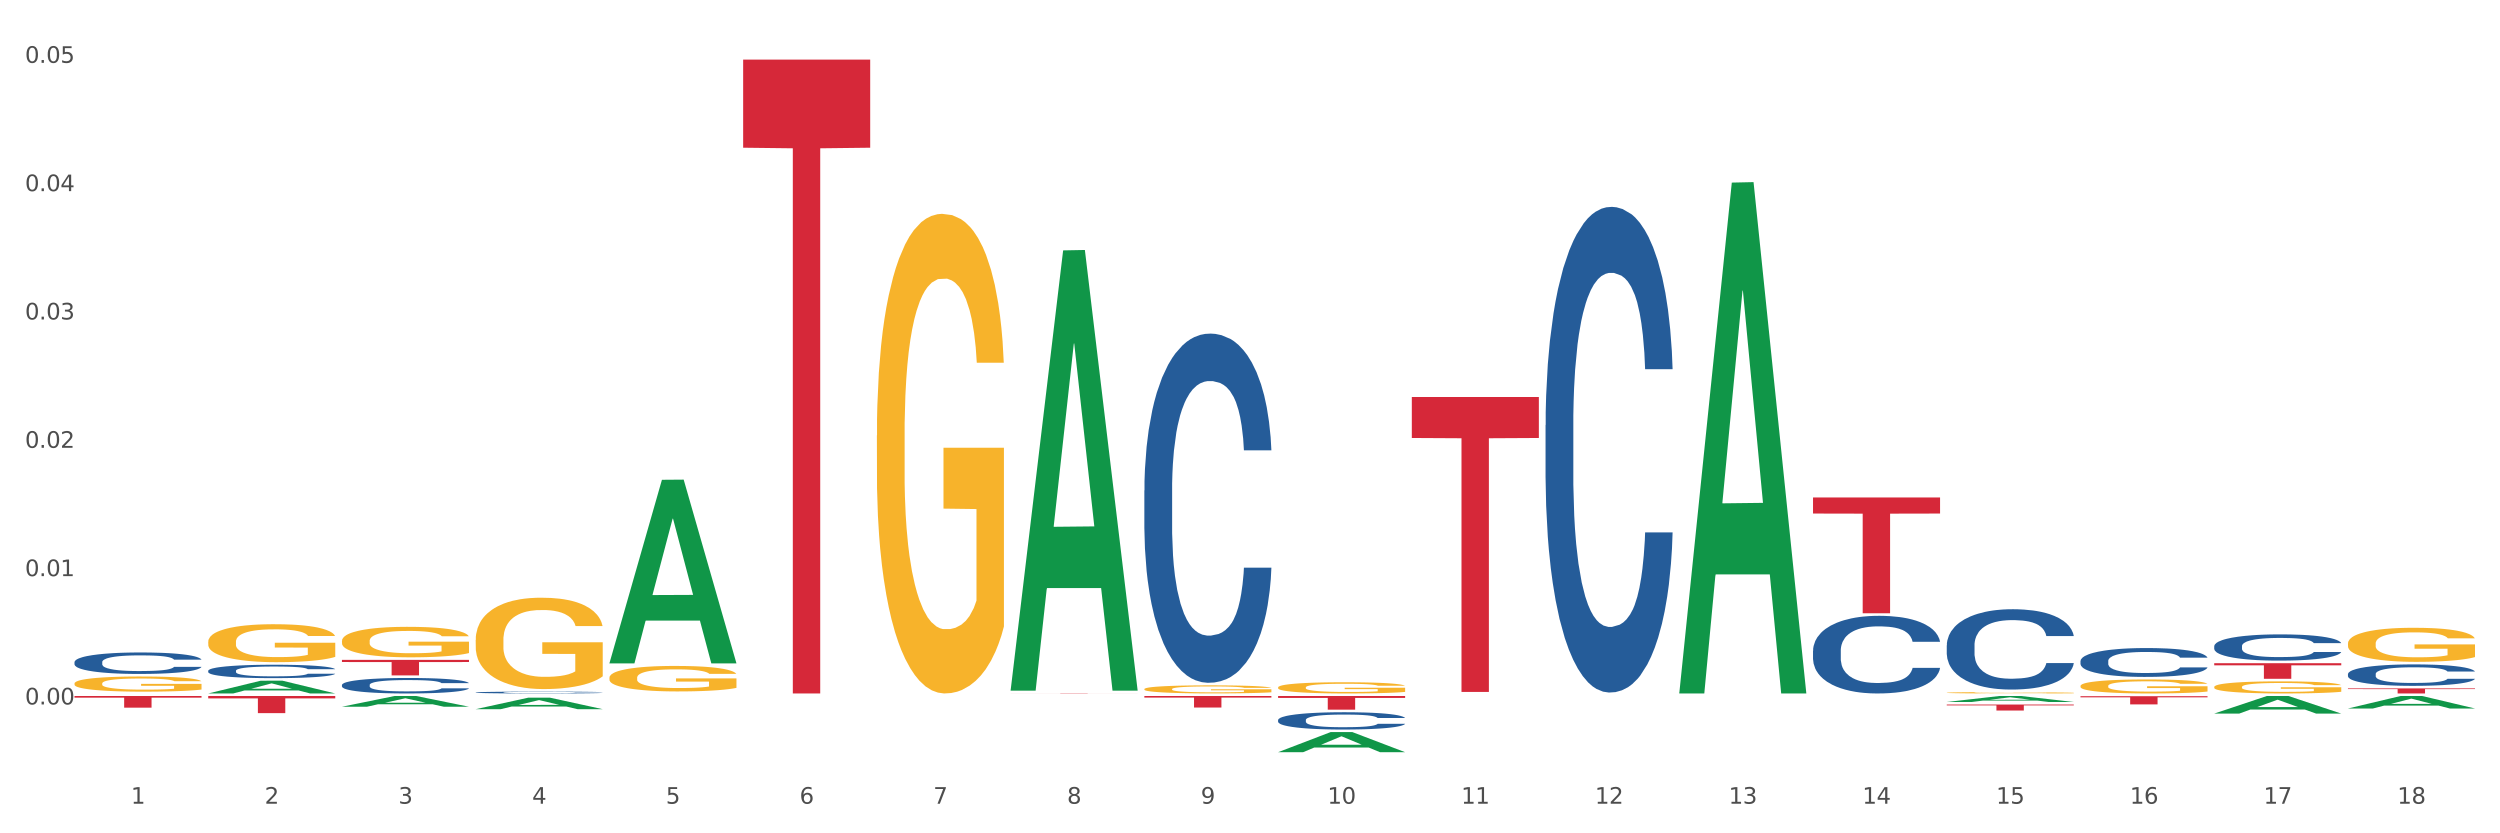
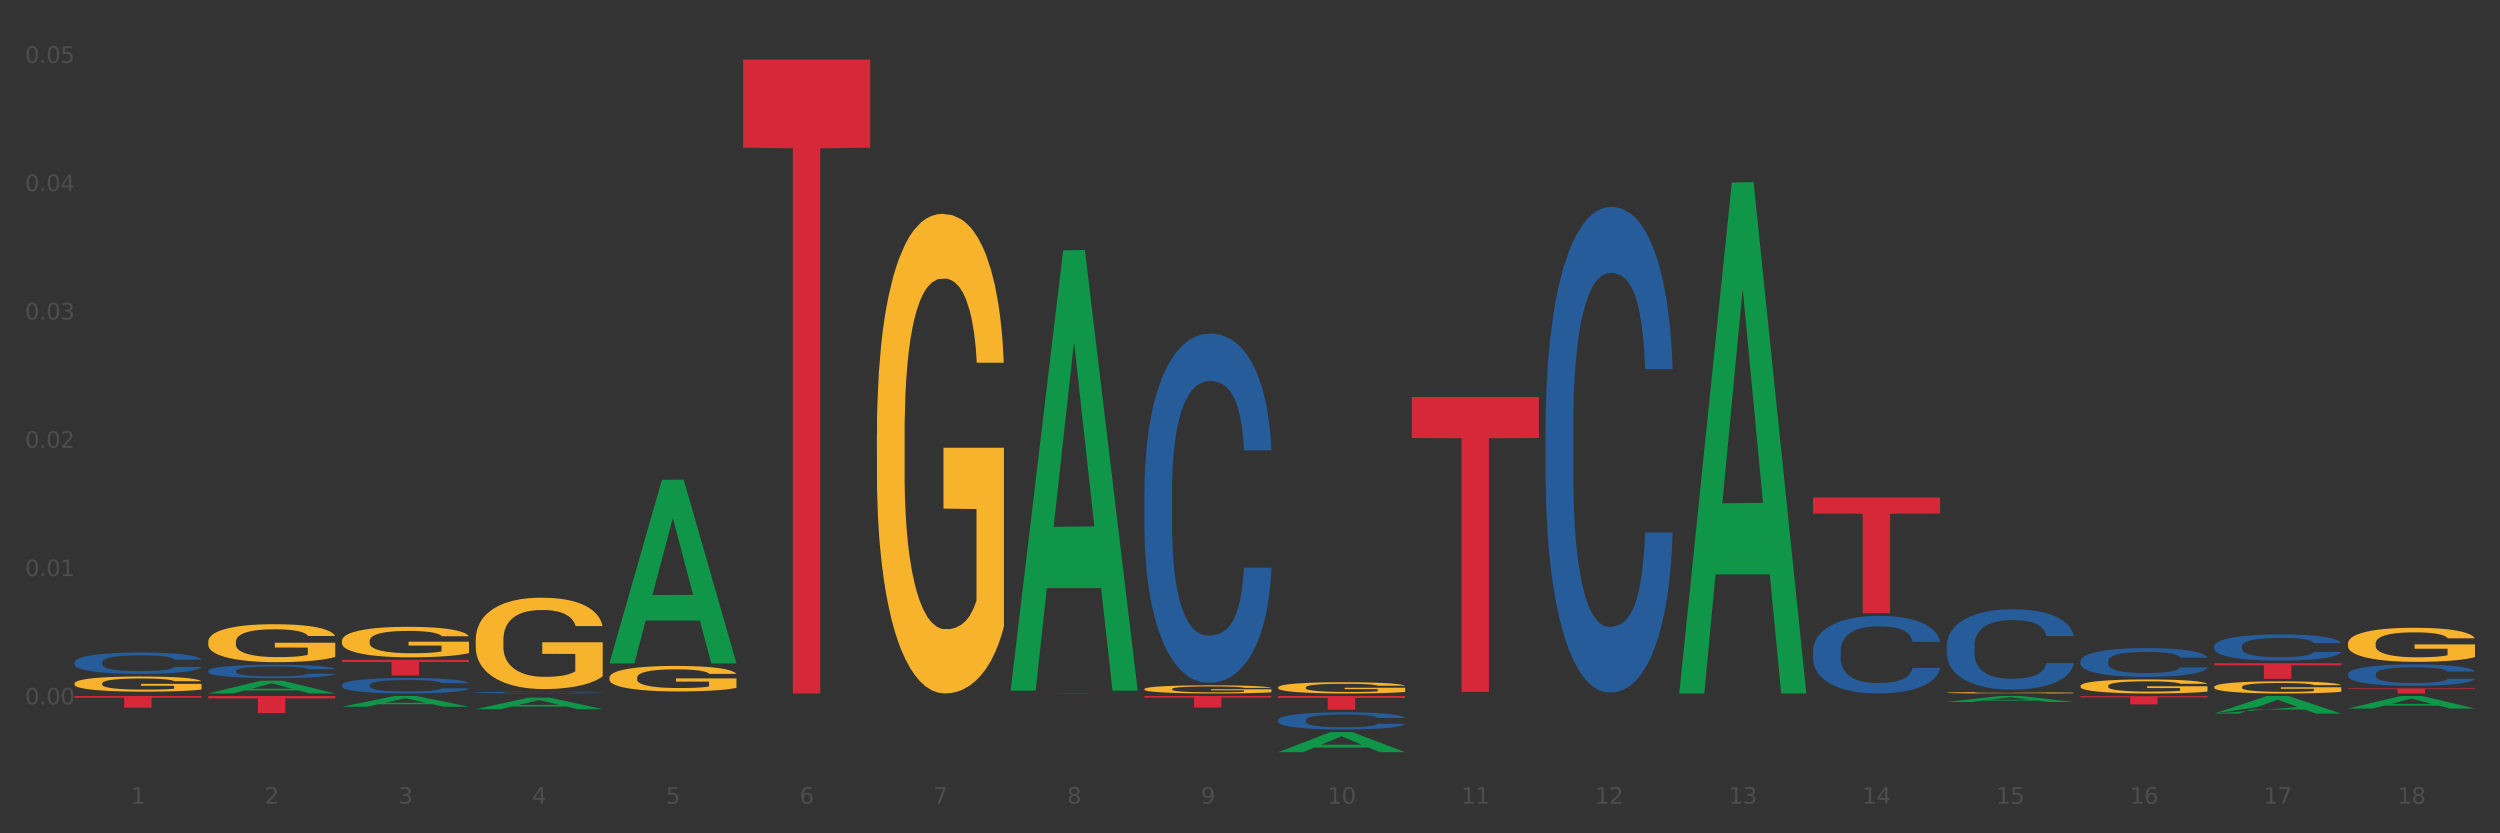
<svg xmlns="http://www.w3.org/2000/svg" xmlns:xlink="http://www.w3.org/1999/xlink" width="1080pt" height="360pt" viewBox="0 0 1080 360" version="1.1">
  <rect x="0" y="0" width="1080" height="360" fill="#333333" stroke="none" />
  <defs>
    <style type="text/css">*{stroke-linejoin: round; stroke-linecap: butt}</style>
  </defs>
  <g id="figure_1">
    <g id="patch_1">
-       <path d="M 0 360  L 1080 360  L 1080 0  L 0 0  z " style="fill: #ffffff; stroke: #ffffff; stroke-linejoin: miter" />
-     </g>
+       </g>
    <g id="axes_1">
      <g id="matplotlib.axis_1">
        <g id="xtick_1">
          <g id="text_1">
            <g style="fill: #4d4d4d" transform="translate(56.563 347.204) scale(0.096 -0.096)">
              <defs>
                <path id="DejaVuSans-31" d="M 794 531  L 1825 531  L 1825 4091  L 703 3866  L 703 4441  L 1819 4666  L 2450 4666  L 2450 531  L 3481 531  L 3481 0  L 794 0  L 794 531  z " transform="scale(0.016)" />
              </defs>
              <use xlink:href="#DejaVuSans-31" />
            </g>
          </g>
        </g>
        <g id="xtick_2">
          <g id="text_2">
            <g style="fill: #4d4d4d" transform="translate(114.336 347.204) scale(0.096 -0.096)">
              <defs>
                <path id="DejaVuSans-32" d="M 1228 531  L 3431 531  L 3431 0  L 469 0  L 469 531  Q 828 903 1448 1529  Q 2069 2156 2228 2338  Q 2531 2678 2651 2914  Q 2772 3150 2772 3378  Q 2772 3750 2511 3984  Q 2250 4219 1831 4219  Q 1534 4219 1204 4116  Q 875 4013 500 3803  L 500 4441  Q 881 4594 1212 4672  Q 1544 4750 1819 4750  Q 2544 4750 2975 4387  Q 3406 4025 3406 3419  Q 3406 3131 3298 2873  Q 3191 2616 2906 2266  Q 2828 2175 2409 1742  Q 1991 1309 1228 531  z " transform="scale(0.016)" />
              </defs>
              <use xlink:href="#DejaVuSans-32" />
            </g>
          </g>
        </g>
        <g id="xtick_3">
          <g id="text_3">
            <g style="fill: #4d4d4d" transform="translate(172.109 347.204) scale(0.096 -0.096)">
              <defs>
                <path id="DejaVuSans-33" d="M 2597 2516  Q 3050 2419 3304 2112  Q 3559 1806 3559 1356  Q 3559 666 3084 287  Q 2609 -91 1734 -91  Q 1441 -91 1130 -33  Q 819 25 488 141  L 488 750  Q 750 597 1062 519  Q 1375 441 1716 441  Q 2309 441 2620 675  Q 2931 909 2931 1356  Q 2931 1769 2642 2001  Q 2353 2234 1838 2234  L 1294 2234  L 1294 2753  L 1863 2753  Q 2328 2753 2575 2939  Q 2822 3125 2822 3475  Q 2822 3834 2567 4026  Q 2313 4219 1838 4219  Q 1578 4219 1281 4162  Q 984 4106 628 3988  L 628 4550  Q 988 4650 1302 4700  Q 1616 4750 1894 4750  Q 2613 4750 3031 4423  Q 3450 4097 3450 3541  Q 3450 3153 3228 2886  Q 3006 2619 2597 2516  z " transform="scale(0.016)" />
              </defs>
              <use xlink:href="#DejaVuSans-33" />
            </g>
          </g>
        </g>
        <g id="xtick_4">
          <g id="text_4">
            <g style="fill: #4d4d4d" transform="translate(229.882 347.204) scale(0.096 -0.096)">
              <defs>
                <path id="DejaVuSans-34" d="M 2419 4116  L 825 1625  L 2419 1625  L 2419 4116  z M 2253 4666  L 3047 4666  L 3047 1625  L 3713 1625  L 3713 1100  L 3047 1100  L 3047 0  L 2419 0  L 2419 1100  L 313 1100  L 313 1709  L 2253 4666  z " transform="scale(0.016)" />
              </defs>
              <use xlink:href="#DejaVuSans-34" />
            </g>
          </g>
        </g>
        <g id="xtick_5">
          <g id="text_5">
            <g style="fill: #4d4d4d" transform="translate(287.655 347.204) scale(0.096 -0.096)">
              <defs>
                <path id="DejaVuSans-35" d="M 691 4666  L 3169 4666  L 3169 4134  L 1269 4134  L 1269 2991  Q 1406 3038 1543 3061  Q 1681 3084 1819 3084  Q 2600 3084 3056 2656  Q 3513 2228 3513 1497  Q 3513 744 3044 326  Q 2575 -91 1722 -91  Q 1428 -91 1123 -41  Q 819 9 494 109  L 494 744  Q 775 591 1075 516  Q 1375 441 1709 441  Q 2250 441 2565 725  Q 2881 1009 2881 1497  Q 2881 1984 2565 2268  Q 2250 2553 1709 2553  Q 1456 2553 1204 2497  Q 953 2441 691 2322  L 691 4666  z " transform="scale(0.016)" />
              </defs>
              <use xlink:href="#DejaVuSans-35" />
            </g>
          </g>
        </g>
        <g id="xtick_6">
          <g id="text_6">
            <g style="fill: #4d4d4d" transform="translate(345.428 347.204) scale(0.096 -0.096)">
              <defs>
                <path id="DejaVuSans-36" d="M 2113 2584  Q 1688 2584 1439 2293  Q 1191 2003 1191 1497  Q 1191 994 1439 701  Q 1688 409 2113 409  Q 2538 409 2786 701  Q 3034 994 3034 1497  Q 3034 2003 2786 2293  Q 2538 2584 2113 2584  z M 3366 4563  L 3366 3988  Q 3128 4100 2886 4159  Q 2644 4219 2406 4219  Q 1781 4219 1451 3797  Q 1122 3375 1075 2522  Q 1259 2794 1537 2939  Q 1816 3084 2150 3084  Q 2853 3084 3261 2657  Q 3669 2231 3669 1497  Q 3669 778 3244 343  Q 2819 -91 2113 -91  Q 1303 -91 875 529  Q 447 1150 447 2328  Q 447 3434 972 4092  Q 1497 4750 2381 4750  Q 2619 4750 2861 4703  Q 3103 4656 3366 4563  z " transform="scale(0.016)" />
              </defs>
              <use xlink:href="#DejaVuSans-36" />
            </g>
          </g>
        </g>
        <g id="xtick_7">
          <g id="text_7">
            <g style="fill: #4d4d4d" transform="translate(403.201 347.204) scale(0.096 -0.096)">
              <defs>
                <path id="DejaVuSans-37" d="M 525 4666  L 3525 4666  L 3525 4397  L 1831 0  L 1172 0  L 2766 4134  L 525 4134  L 525 4666  z " transform="scale(0.016)" />
              </defs>
              <use xlink:href="#DejaVuSans-37" />
            </g>
          </g>
        </g>
        <g id="xtick_8">
          <g id="text_8">
            <g style="fill: #4d4d4d" transform="translate(460.974 347.204) scale(0.096 -0.096)">
              <defs>
                <path id="DejaVuSans-38" d="M 2034 2216  Q 1584 2216 1326 1975  Q 1069 1734 1069 1313  Q 1069 891 1326 650  Q 1584 409 2034 409  Q 2484 409 2743 651  Q 3003 894 3003 1313  Q 3003 1734 2745 1975  Q 2488 2216 2034 2216  z M 1403 2484  Q 997 2584 770 2862  Q 544 3141 544 3541  Q 544 4100 942 4425  Q 1341 4750 2034 4750  Q 2731 4750 3128 4425  Q 3525 4100 3525 3541  Q 3525 3141 3298 2862  Q 3072 2584 2669 2484  Q 3125 2378 3379 2068  Q 3634 1759 3634 1313  Q 3634 634 3220 271  Q 2806 -91 2034 -91  Q 1263 -91 848 271  Q 434 634 434 1313  Q 434 1759 690 2068  Q 947 2378 1403 2484  z M 1172 3481  Q 1172 3119 1398 2916  Q 1625 2713 2034 2713  Q 2441 2713 2670 2916  Q 2900 3119 2900 3481  Q 2900 3844 2670 4047  Q 2441 4250 2034 4250  Q 1625 4250 1398 4047  Q 1172 3844 1172 3481  z " transform="scale(0.016)" />
              </defs>
              <use xlink:href="#DejaVuSans-38" />
            </g>
          </g>
        </g>
        <g id="xtick_9">
          <g id="text_9">
            <g style="fill: #4d4d4d" transform="translate(518.747 347.204) scale(0.096 -0.096)">
              <defs>
                <path id="DejaVuSans-39" d="M 703 97  L 703 672  Q 941 559 1184 500  Q 1428 441 1663 441  Q 2288 441 2617 861  Q 2947 1281 2994 2138  Q 2813 1869 2534 1725  Q 2256 1581 1919 1581  Q 1219 1581 811 2004  Q 403 2428 403 3163  Q 403 3881 828 4315  Q 1253 4750 1959 4750  Q 2769 4750 3195 4129  Q 3622 3509 3622 2328  Q 3622 1225 3098 567  Q 2575 -91 1691 -91  Q 1453 -91 1209 -44  Q 966 3 703 97  z M 1959 2075  Q 2384 2075 2632 2365  Q 2881 2656 2881 3163  Q 2881 3666 2632 3958  Q 2384 4250 1959 4250  Q 1534 4250 1286 3958  Q 1038 3666 1038 3163  Q 1038 2656 1286 2365  Q 1534 2075 1959 2075  z " transform="scale(0.016)" />
              </defs>
              <use xlink:href="#DejaVuSans-39" />
            </g>
          </g>
        </g>
        <g id="xtick_10">
          <g id="text_10">
            <g style="fill: #4d4d4d" transform="translate(573.466 347.204) scale(0.096 -0.096)">
              <defs>
                <path id="DejaVuSans-30" d="M 2034 4250  Q 1547 4250 1301 3770  Q 1056 3291 1056 2328  Q 1056 1369 1301 889  Q 1547 409 2034 409  Q 2525 409 2770 889  Q 3016 1369 3016 2328  Q 3016 3291 2770 3770  Q 2525 4250 2034 4250  z M 2034 4750  Q 2819 4750 3233 4129  Q 3647 3509 3647 2328  Q 3647 1150 3233 529  Q 2819 -91 2034 -91  Q 1250 -91 836 529  Q 422 1150 422 2328  Q 422 3509 836 4129  Q 1250 4750 2034 4750  z " transform="scale(0.016)" />
              </defs>
              <use xlink:href="#DejaVuSans-31" />
              <use xlink:href="#DejaVuSans-30" transform="translate(63.623 0)" />
            </g>
          </g>
        </g>
        <g id="xtick_11">
          <g id="text_11">
            <g style="fill: #4d4d4d" transform="translate(631.239 347.204) scale(0.096 -0.096)">
              <use xlink:href="#DejaVuSans-31" />
              <use xlink:href="#DejaVuSans-31" transform="translate(63.623 0)" />
            </g>
          </g>
        </g>
        <g id="xtick_12">
          <g id="text_12">
            <g style="fill: #4d4d4d" transform="translate(689.012 347.204) scale(0.096 -0.096)">
              <use xlink:href="#DejaVuSans-31" />
              <use xlink:href="#DejaVuSans-32" transform="translate(63.623 0)" />
            </g>
          </g>
        </g>
        <g id="xtick_13">
          <g id="text_13">
            <g style="fill: #4d4d4d" transform="translate(746.785 347.204) scale(0.096 -0.096)">
              <use xlink:href="#DejaVuSans-31" />
              <use xlink:href="#DejaVuSans-33" transform="translate(63.623 0)" />
            </g>
          </g>
        </g>
        <g id="xtick_14">
          <g id="text_14">
            <g style="fill: #4d4d4d" transform="translate(804.558 347.204) scale(0.096 -0.096)">
              <use xlink:href="#DejaVuSans-31" />
              <use xlink:href="#DejaVuSans-34" transform="translate(63.623 0)" />
            </g>
          </g>
        </g>
        <g id="xtick_15">
          <g id="text_15">
            <g style="fill: #4d4d4d" transform="translate(862.331 347.204) scale(0.096 -0.096)">
              <use xlink:href="#DejaVuSans-31" />
              <use xlink:href="#DejaVuSans-35" transform="translate(63.623 0)" />
            </g>
          </g>
        </g>
        <g id="xtick_16">
          <g id="text_16">
            <g style="fill: #4d4d4d" transform="translate(920.104 347.204) scale(0.096 -0.096)">
              <use xlink:href="#DejaVuSans-31" />
              <use xlink:href="#DejaVuSans-36" transform="translate(63.623 0)" />
            </g>
          </g>
        </g>
        <g id="xtick_17">
          <g id="text_17">
            <g style="fill: #4d4d4d" transform="translate(977.877 347.204) scale(0.096 -0.096)">
              <use xlink:href="#DejaVuSans-31" />
              <use xlink:href="#DejaVuSans-37" transform="translate(63.623 0)" />
            </g>
          </g>
        </g>
        <g id="xtick_18">
          <g id="text_18">
            <g style="fill: #4d4d4d" transform="translate(1035.65 347.204) scale(0.096 -0.096)">
              <use xlink:href="#DejaVuSans-31" />
              <use xlink:href="#DejaVuSans-38" transform="translate(63.623 0)" />
            </g>
          </g>
        </g>
        <g id="xtick_19" />
        <g id="xtick_20" />
        <g id="xtick_21" />
        <g id="xtick_22" />
        <g id="xtick_23" />
        <g id="xtick_24" />
        <g id="xtick_25" />
        <g id="xtick_26" />
        <g id="xtick_27" />
        <g id="xtick_28" />
        <g id="xtick_29" />
        <g id="xtick_30" />
        <g id="xtick_31" />
        <g id="xtick_32" />
        <g id="xtick_33" />
        <g id="xtick_34" />
        <g id="xtick_35" />
      </g>
      <g id="matplotlib.axis_2">
        <g id="ytick_1">
          <g id="text_19">
            <g style="fill: #4d4d4d" transform="translate(10.8 304.326) scale(0.096 -0.096)">
              <defs>
                <path id="DejaVuSans-2e" d="M 684 794  L 1344 794  L 1344 0  L 684 0  L 684 794  z " transform="scale(0.016)" />
              </defs>
              <use xlink:href="#DejaVuSans-30" />
              <use xlink:href="#DejaVuSans-2e" transform="translate(63.623 0)" />
              <use xlink:href="#DejaVuSans-30" transform="translate(95.41 0)" />
              <use xlink:href="#DejaVuSans-30" transform="translate(159.033 0)" />
            </g>
          </g>
        </g>
        <g id="ytick_2">
          <g id="text_20">
            <g style="fill: #4d4d4d" transform="translate(10.8 248.889) scale(0.096 -0.096)">
              <use xlink:href="#DejaVuSans-30" />
              <use xlink:href="#DejaVuSans-2e" transform="translate(63.623 0)" />
              <use xlink:href="#DejaVuSans-30" transform="translate(95.41 0)" />
              <use xlink:href="#DejaVuSans-31" transform="translate(159.033 0)" />
            </g>
          </g>
        </g>
        <g id="ytick_3">
          <g id="text_21">
            <g style="fill: #4d4d4d" transform="translate(10.8 193.453) scale(0.096 -0.096)">
              <use xlink:href="#DejaVuSans-30" />
              <use xlink:href="#DejaVuSans-2e" transform="translate(63.623 0)" />
              <use xlink:href="#DejaVuSans-30" transform="translate(95.41 0)" />
              <use xlink:href="#DejaVuSans-32" transform="translate(159.033 0)" />
            </g>
          </g>
        </g>
        <g id="ytick_4">
          <g id="text_22">
            <g style="fill: #4d4d4d" transform="translate(10.8 138.017) scale(0.096 -0.096)">
              <use xlink:href="#DejaVuSans-30" />
              <use xlink:href="#DejaVuSans-2e" transform="translate(63.623 0)" />
              <use xlink:href="#DejaVuSans-30" transform="translate(95.41 0)" />
              <use xlink:href="#DejaVuSans-33" transform="translate(159.033 0)" />
            </g>
          </g>
        </g>
        <g id="ytick_5">
          <g id="text_23">
            <g style="fill: #4d4d4d" transform="translate(10.8 82.581) scale(0.096 -0.096)">
              <use xlink:href="#DejaVuSans-30" />
              <use xlink:href="#DejaVuSans-2e" transform="translate(63.623 0)" />
              <use xlink:href="#DejaVuSans-30" transform="translate(95.41 0)" />
              <use xlink:href="#DejaVuSans-34" transform="translate(159.033 0)" />
            </g>
          </g>
        </g>
        <g id="ytick_6">
          <g id="text_24">
            <g style="fill: #4d4d4d" transform="translate(10.8 27.144) scale(0.096 -0.096)">
              <use xlink:href="#DejaVuSans-30" />
              <use xlink:href="#DejaVuSans-2e" transform="translate(63.623 0)" />
              <use xlink:href="#DejaVuSans-30" transform="translate(95.41 0)" />
              <use xlink:href="#DejaVuSans-35" transform="translate(159.033 0)" />
            </g>
          </g>
        </g>
        <g id="ytick_7" />
        <g id="ytick_8" />
        <g id="ytick_9" />
        <g id="ytick_10" />
        <g id="ytick_11" />
        <g id="ytick_12" />
      </g>
      <g id="PolyCollection_1">
        <path d="M 89.948 299.568  L 90.005 299.563  L 112.637 294.064  L 122.03 294.059  L 144.832 299.579  L 133.969 299.579  L 129.046 298.293  L 105.678 298.293  L 105.508 298.314  L 100.755 299.579  L 89.948 299.579  L 89.948 299.568  L 108.62 297.526  L 126.104 297.521  L 117.447 295.235  L 117.334 295.225  L 117.22 295.24  L 108.563 297.521  L 108.62 297.526  L 89.948 299.568  z " clip-path="url(#pe70484cd0f)" style="fill: #109648" />
        <path d="M 147.721 285.064  L 202.605 285.064  L 202.605 285.997  L 181.016 286.004  L 181.016 291.782  L 169.18 291.782  L 169.18 286.004  L 147.721 285.997  L 147.721 285.07  L 147.721 285.064  z " clip-path="url(#pe70484cd0f)" style="fill: #d62839" />
        <path d="M 321.04 25.759  L 375.924 25.759  L 375.924 63.811  L 354.335 64.068  L 354.335 299.579  L 342.499 299.579  L 342.499 64.068  L 321.04 63.811  L 321.04 26.017  L 321.04 25.759  z " clip-path="url(#pe70484cd0f)" style="fill: #d62839" />
        <path d="M 436.586 299.464  L 491.47 299.464  L 491.47 299.48  L 469.881 299.48  L 469.881 299.579  L 458.045 299.579  L 458.045 299.48  L 436.586 299.48  L 436.586 299.464  L 436.586 299.464  z " clip-path="url(#pe70484cd0f)" style="fill: #d62839" />
        <path d="M 494.359 300.678  L 549.243 300.678  L 549.243 301.369  L 527.654 301.373  L 527.654 305.646  L 515.818 305.646  L 515.818 301.373  L 494.359 301.369  L 494.359 300.683  L 494.359 300.678  z " clip-path="url(#pe70484cd0f)" style="fill: #d62839" />
        <path d="M 552.132 300.678  L 607.016 300.678  L 607.016 301.499  L 585.427 301.504  L 585.427 306.582  L 573.591 306.582  L 573.591 301.504  L 552.132 301.499  L 552.132 300.684  L 552.132 300.678  z " clip-path="url(#pe70484cd0f)" style="fill: #d62839" />
        <path d="M 609.905 171.501  L 664.789 171.501  L 664.789 189.207  L 643.2 189.327  L 643.2 298.919  L 631.364 298.919  L 631.364 189.327  L 609.905 189.207  L 609.905 171.62  L 609.905 171.501  z " clip-path="url(#pe70484cd0f)" style="fill: #d62839" />
-         <path d="M 840.997 304.359  L 895.881 304.359  L 895.881 304.718  L 874.291 304.72  L 874.291 306.942  L 862.456 306.942  L 862.456 304.72  L 840.997 304.718  L 840.997 304.361  L 840.997 304.359  z " clip-path="url(#pe70484cd0f)" style="fill: #d62839" />
        <path d="M 898.77 300.765  L 953.654 300.765  L 953.654 301.255  L 932.064 301.258  L 932.064 304.288  L 920.229 304.288  L 920.229 301.258  L 898.77 301.255  L 898.77 300.768  L 898.77 300.765  z " clip-path="url(#pe70484cd0f)" style="fill: #d62839" />
        <path d="M 956.543 286.49  L 1011.427 286.49  L 1011.427 287.43  L 989.837 287.436  L 989.837 293.252  L 978.002 293.252  L 978.002 287.436  L 956.543 287.43  L 956.543 286.497  L 956.543 286.49  z " clip-path="url(#pe70484cd0f)" style="fill: #d62839" />
        <path d="M 1014.316 297.386  L 1069.2 297.386  L 1069.2 297.691  L 1047.61 297.693  L 1047.61 299.579  L 1035.775 299.579  L 1035.775 297.693  L 1014.316 297.691  L 1014.316 297.388  L 1014.316 297.386  z " clip-path="url(#pe70484cd0f)" style="fill: #d62839" />
        <path d="M 32.175 295.273  L 32.24 295.267  L 32.24 295.051  L 32.369 294.866  L 33.017 294.417  L 33.989 294.046  L 34.702 293.848  L 35.415 293.686  L 36.257 293.525  L 37.294 293.357  L 39.173 293.112  L 40.34 292.986  L 41.765 292.854  L 44.357 292.663  L 46.236 292.555  L 48.18 292.465  L 51.355 292.357  L 53.429 292.309  L 55.632 292.274  L 58.289 292.25  L 60.298 292.244  L 64.704 292.262  L 68.462 292.315  L 70.277 292.357  L 72.609 292.429  L 73.84 292.477  L 75.849 292.573  L 77.923 292.699  L 79.348 292.806  L 81.487 293.01  L 83.107 293.213  L 84.597 293.465  L 85.375 293.638  L 85.958 293.8  L 86.476 293.986  L 86.995 294.279  L 75.331 294.279  L 74.877 294.069  L 74.164 293.872  L 73.128 293.68  L 72.22 293.561  L 70.665 293.411  L 69.24 293.315  L 67.749 293.243  L 65.935 293.183  L 64.509 293.154  L 62.501 293.13  L 58.548 293.136  L 55.891 293.183  L 54.077 293.243  L 52.911 293.297  L 51.874 293.357  L 50.707 293.441  L 49.347 293.567  L 48.375 293.68  L 47.403 293.824  L 46.625 293.968  L 45.912 294.135  L 45.329 294.315  L 44.876 294.5  L 44.487 294.728  L 44.163 295.105  L 44.163 295.925  L 44.292 296.111  L 44.616 296.356  L 45.005 296.542  L 45.653 296.763  L 46.236 296.913  L 47.338 297.129  L 48.569 297.308  L 49.541 297.422  L 50.513 297.518  L 52.198 297.649  L 54.077 297.757  L 55.697 297.823  L 57.9 297.883  L 59.39 297.907  L 60.686 297.919  L 63.861 297.919  L 66.129 297.901  L 68.657 297.859  L 70.601 297.805  L 72.22 297.739  L 74.035 297.631  L 75.201 297.53  L 75.201 296.278  L 60.946 296.272  L 60.946 295.44  L 87.059 295.44  L 87.059 297.883  L 85.958 298.009  L 84.727 298.122  L 83.431 298.224  L 81.487 298.35  L 79.154 298.469  L 77.08 298.553  L 74.877 298.625  L 72.285 298.691  L 68.916 298.751  L 66.842 298.775  L 64.25 298.793  L 61.205 298.799  L 58.548 298.787  L 55.956 298.757  L 53.235 298.703  L 50.578 298.625  L 48.569 298.547  L 46.56 298.452  L 44.422 298.326  L 42.737 298.206  L 41.441 298.098  L 40.016 297.961  L 38.46 297.781  L 37.294 297.619  L 36.257 297.452  L 35.156 297.236  L 34.378 297.051  L 33.601 296.817  L 33.147 296.644  L 32.629 296.374  L 32.24 295.997  L 32.175 295.273  z " clip-path="url(#pe70484cd0f)" style="fill: #f7b32b" />
        <path d="M 1014.316 291.183  L 1014.381 291.174  L 1014.381 290.937  L 1014.575 290.616  L 1015.289 290.023  L 1016.197 289.575  L 1017.754 289.05  L 1018.597 288.83  L 1019.7 288.585  L 1021.971 288.187  L 1024.566 287.848  L 1026.382 287.662  L 1027.745 287.544  L 1030.794 287.332  L 1032.546 287.239  L 1034.362 287.163  L 1035.919 287.112  L 1038.514 287.053  L 1040.59 287.027  L 1042.99 287.019  L 1045.002 287.027  L 1047.661 287.061  L 1051.554 287.163  L 1053.046 287.222  L 1055.057 287.324  L 1057.133 287.459  L 1058.82 287.594  L 1060.766 287.789  L 1062.777 288.043  L 1064.724 288.365  L 1066.086 288.661  L 1067.189 288.974  L 1068.162 289.355  L 1068.876 289.769  L 1069.2 290.116  L 1057.328 290.116  L 1057.003 289.803  L 1056.355 289.465  L 1055.706 289.236  L 1054.992 289.05  L 1053.889 288.839  L 1052.916 288.703  L 1051.294 288.542  L 1049.802 288.441  L 1048.57 288.382  L 1047.078 288.331  L 1043.899 288.28  L 1041.628 288.28  L 1040.201 288.297  L 1038.449 288.339  L 1036.957 288.398  L 1035.205 288.5  L 1033.843 288.61  L 1032.481 288.754  L 1031.702 288.855  L 1030.534 289.042  L 1029.756 289.194  L 1028.718 289.456  L 1028.134 289.643  L 1027.096 290.125  L 1026.642 290.48  L 1026.447 290.726  L 1026.318 290.997  L 1026.318 292.317  L 1026.707 292.909  L 1027.031 293.163  L 1027.55 293.451  L 1028.523 293.823  L 1029.951 294.187  L 1031.443 294.45  L 1032.675 294.61  L 1033.843 294.729  L 1035.011 294.822  L 1036.438 294.907  L 1037.606 294.957  L 1039.357 295.008  L 1041.433 295.034  L 1043.055 295.034  L 1046.364 294.991  L 1047.856 294.949  L 1049.283 294.89  L 1050.84 294.797  L 1052.073 294.695  L 1052.787 294.619  L 1053.954 294.458  L 1054.863 294.289  L 1055.641 294.094  L 1056.16 293.925  L 1056.744 293.671  L 1057.198 293.383  L 1057.328 293.231  L 1069.2 293.231  L 1068.94 293.536  L 1068.486 293.832  L 1067.578 294.23  L 1066.864 294.458  L 1065.762 294.737  L 1064.594 294.974  L 1062.972 295.237  L 1061.48 295.431  L 1059.923 295.601  L 1058.236 295.753  L 1055.187 295.965  L 1054.084 296.024  L 1051.749 296.125  L 1049.932 296.185  L 1047.272 296.244  L 1044.547 296.278  L 1041.693 296.286  L 1039.163 296.269  L 1036.373 296.218  L 1034.622 296.168  L 1032.675 296.091  L 1030.405 295.973  L 1028.264 295.829  L 1026.253 295.66  L 1024.371 295.465  L 1022.62 295.245  L 1020.349 294.881  L 1018.662 294.526  L 1017.43 294.196  L 1016.586 293.916  L 1015.743 293.561  L 1015.289 293.316  L 1014.575 292.723  L 1014.316 292.173  L 1014.316 291.183  z " clip-path="url(#pe70484cd0f)" style="fill: #255c99" />
        <path d="M 956.543 279.147  L 956.608 279.136  L 956.608 278.846  L 956.802 278.453  L 957.516 277.728  L 958.424 277.179  L 959.981 276.537  L 960.824 276.268  L 961.927 275.968  L 964.198 275.481  L 966.793 275.067  L 968.609 274.839  L 969.972 274.694  L 973.021 274.435  L 974.773 274.321  L 976.589 274.228  L 978.146 274.166  L 980.741 274.093  L 982.817 274.062  L 985.217 274.052  L 987.229 274.062  L 989.888 274.104  L 993.781 274.228  L 995.273 274.301  L 997.284 274.425  L 999.36 274.59  L 1001.047 274.756  L 1002.993 274.994  L 1005.004 275.305  L 1006.951 275.698  L 1008.313 276.061  L 1009.416 276.444  L 1010.389 276.91  L 1011.103 277.417  L 1011.427 277.842  L 999.555 277.842  L 999.231 277.459  L 998.582 277.045  L 997.933 276.765  L 997.219 276.537  L 996.116 276.278  L 995.143 276.113  L 993.521 275.916  L 992.029 275.792  L 990.797 275.719  L 989.305 275.657  L 986.126 275.595  L 983.855 275.595  L 982.428 275.616  L 980.676 275.667  L 979.184 275.74  L 977.432 275.864  L 976.07 275.999  L 974.708 276.175  L 973.929 276.299  L 972.761 276.527  L 971.983 276.713  L 970.945 277.034  L 970.361 277.262  L 969.323 277.852  L 968.869 278.287  L 968.674 278.587  L 968.545 278.919  L 968.545 280.534  L 968.934 281.259  L 969.258 281.57  L 969.777 281.922  L 970.75 282.377  L 972.178 282.823  L 973.67 283.144  L 974.902 283.34  L 976.07 283.485  L 977.238 283.599  L 978.665 283.703  L 979.833 283.765  L 981.584 283.827  L 983.66 283.858  L 985.282 283.858  L 988.591 283.806  L 990.083 283.755  L 991.51 283.682  L 993.067 283.568  L 994.3 283.444  L 995.014 283.351  L 996.181 283.154  L 997.09 282.947  L 997.868 282.709  L 998.387 282.502  L 998.971 282.191  L 999.425 281.839  L 999.555 281.653  L 1011.427 281.653  L 1011.168 282.025  L 1010.713 282.388  L 1009.805 282.874  L 1009.092 283.154  L 1007.989 283.496  L 1006.821 283.786  L 1005.199 284.107  L 1003.707 284.345  L 1002.15 284.552  L 1000.463 284.738  L 997.414 284.997  L 996.311 285.07  L 993.976 285.194  L 992.159 285.266  L 989.499 285.339  L 986.774 285.38  L 983.92 285.391  L 981.39 285.37  L 978.6 285.308  L 976.849 285.246  L 974.902 285.153  L 972.632 285.008  L 970.491 284.831  L 968.48 284.624  L 966.598 284.386  L 964.847 284.117  L 962.576 283.672  L 960.889 283.237  L 959.657 282.833  L 958.813 282.491  L 957.97 282.056  L 957.516 281.756  L 956.802 281.031  L 956.543 280.358  L 956.543 279.147  z " clip-path="url(#pe70484cd0f)" style="fill: #255c99" />
        <path d="M 898.77 285.558  L 898.835 285.547  L 898.835 285.228  L 899.029 284.796  L 899.743 283.999  L 900.651 283.395  L 902.208 282.689  L 903.051 282.393  L 904.154 282.063  L 906.425 281.528  L 909.02 281.072  L 910.836 280.822  L 912.199 280.662  L 915.248 280.378  L 917 280.252  L 918.816 280.15  L 920.373 280.082  L 922.968 280.002  L 925.044 279.968  L 927.444 279.956  L 929.456 279.968  L 932.116 280.013  L 936.008 280.15  L 937.5 280.23  L 939.511 280.366  L 941.587 280.548  L 943.274 280.731  L 945.22 280.993  L 947.231 281.334  L 949.178 281.767  L 950.54 282.165  L 951.643 282.587  L 952.616 283.099  L 953.33 283.657  L 953.654 284.124  L 941.782 284.124  L 941.458 283.702  L 940.809 283.247  L 940.16 282.94  L 939.446 282.689  L 938.344 282.404  L 937.37 282.222  L 935.749 282.006  L 934.256 281.869  L 933.024 281.79  L 931.532 281.721  L 928.353 281.653  L 926.082 281.653  L 924.655 281.676  L 922.903 281.733  L 921.411 281.812  L 919.659 281.949  L 918.297 282.097  L 916.935 282.291  L 916.156 282.427  L 914.988 282.678  L 914.21 282.883  L 913.172 283.236  L 912.588 283.486  L 911.55 284.135  L 911.096 284.613  L 910.901 284.944  L 910.772 285.308  L 910.772 287.084  L 911.161 287.881  L 911.485 288.223  L 912.004 288.61  L 912.977 289.111  L 914.405 289.601  L 915.897 289.954  L 917.129 290.17  L 918.297 290.329  L 919.465 290.455  L 920.892 290.569  L 922.06 290.637  L 923.811 290.705  L 925.887 290.739  L 927.509 290.739  L 930.818 290.682  L 932.31 290.625  L 933.737 290.546  L 935.294 290.42  L 936.527 290.284  L 937.241 290.181  L 938.408 289.965  L 939.317 289.737  L 940.095 289.475  L 940.614 289.248  L 941.198 288.906  L 941.652 288.519  L 941.782 288.314  L 953.654 288.314  L 953.395 288.724  L 952.94 289.122  L 952.032 289.658  L 951.319 289.965  L 950.216 290.341  L 949.048 290.66  L 947.426 291.013  L 945.934 291.274  L 944.377 291.502  L 942.69 291.707  L 939.641 291.992  L 938.538 292.072  L 936.203 292.208  L 934.386 292.288  L 931.726 292.368  L 929.002 292.413  L 926.147 292.424  L 923.617 292.402  L 920.827 292.333  L 919.076 292.265  L 917.129 292.163  L 914.859 292.003  L 912.718 291.81  L 910.707 291.582  L 908.825 291.32  L 907.074 291.024  L 904.803 290.534  L 903.116 290.056  L 901.884 289.612  L 901.04 289.236  L 900.197 288.758  L 899.743 288.428  L 899.029 287.631  L 898.77 286.891  L 898.77 285.558  z " clip-path="url(#pe70484cd0f)" style="fill: #255c99" />
        <path d="M 840.997 278.778  L 841.062 278.746  L 841.062 277.859  L 841.256 276.654  L 841.97 274.436  L 842.878 272.756  L 844.435 270.79  L 845.278 269.966  L 846.381 269.047  L 848.652 267.557  L 851.247 266.289  L 853.063 265.592  L 854.426 265.148  L 857.475 264.356  L 859.227 264.007  L 861.043 263.722  L 862.6 263.532  L 865.195 263.31  L 867.271 263.215  L 869.672 263.183  L 871.683 263.215  L 874.343 263.342  L 878.235 263.722  L 879.727 263.944  L 881.738 264.324  L 883.814 264.831  L 885.501 265.339  L 887.447 266.068  L 889.458 267.018  L 891.405 268.223  L 892.767 269.332  L 893.87 270.505  L 894.843 271.932  L 895.557 273.485  L 895.881 274.784  L 884.009 274.784  L 883.685 273.611  L 883.036 272.344  L 882.387 271.488  L 881.673 270.79  L 880.571 269.998  L 879.597 269.491  L 877.976 268.889  L 876.483 268.508  L 875.251 268.286  L 873.759 268.096  L 870.58 267.906  L 868.309 267.906  L 866.882 267.969  L 865.13 268.128  L 863.638 268.35  L 861.887 268.73  L 860.524 269.142  L 859.162 269.681  L 858.383 270.061  L 857.216 270.759  L 856.437 271.329  L 855.399 272.312  L 854.815 273.009  L 853.777 274.816  L 853.323 276.147  L 853.128 277.066  L 852.999 278.081  L 852.999 283.026  L 853.388 285.244  L 853.712 286.195  L 854.231 287.273  L 855.204 288.668  L 856.632 290.031  L 858.124 291.013  L 859.356 291.615  L 860.524 292.059  L 861.692 292.408  L 863.119 292.725  L 864.287 292.915  L 866.039 293.105  L 868.115 293.2  L 869.736 293.2  L 873.045 293.042  L 874.537 292.883  L 875.964 292.661  L 877.521 292.313  L 878.754 291.932  L 879.468 291.647  L 880.635 291.045  L 881.544 290.411  L 882.322 289.682  L 882.841 289.048  L 883.425 288.097  L 883.879 287.019  L 884.009 286.449  L 895.881 286.449  L 895.622 287.59  L 895.167 288.699  L 894.259 290.189  L 893.546 291.045  L 892.443 292.091  L 891.275 292.978  L 889.653 293.961  L 888.161 294.69  L 886.604 295.324  L 884.917 295.895  L 881.868 296.687  L 880.765 296.909  L 878.43 297.289  L 876.613 297.511  L 873.953 297.733  L 871.229 297.86  L 868.374 297.892  L 865.844 297.828  L 863.054 297.638  L 861.303 297.448  L 859.356 297.162  L 857.086 296.719  L 854.945 296.18  L 852.934 295.546  L 851.052 294.817  L 849.301 293.993  L 847.03 292.63  L 845.343 291.299  L 844.111 290.062  L 843.267 289.016  L 842.424 287.685  L 841.97 286.766  L 841.256 284.547  L 840.997 282.487  L 840.997 278.778  z " clip-path="url(#pe70484cd0f)" style="fill: #255c99" />
        <path d="M 783.224 281.106  L 783.289 281.075  L 783.289 280.217  L 783.483 279.053  L 784.197 276.909  L 785.105 275.285  L 786.662 273.386  L 787.506 272.589  L 788.608 271.701  L 790.879 270.261  L 793.474 269.035  L 795.291 268.361  L 796.653 267.932  L 799.702 267.167  L 801.454 266.83  L 803.27 266.554  L 804.827 266.37  L 807.422 266.156  L 809.498 266.064  L 811.899 266.033  L 813.91 266.064  L 816.57 266.186  L 820.462 266.554  L 821.954 266.768  L 823.965 267.136  L 826.041 267.626  L 827.728 268.116  L 829.674 268.821  L 831.685 269.74  L 833.632 270.904  L 834.994 271.976  L 836.097 273.11  L 837.07 274.488  L 837.784 275.99  L 838.108 277.246  L 826.236 277.246  L 825.912 276.112  L 825.263 274.887  L 824.614 274.059  L 823.9 273.386  L 822.798 272.62  L 821.824 272.129  L 820.203 271.547  L 818.71 271.18  L 817.478 270.965  L 815.986 270.782  L 812.807 270.598  L 810.536 270.598  L 809.109 270.659  L 807.357 270.812  L 805.865 271.027  L 804.114 271.394  L 802.751 271.792  L 801.389 272.313  L 800.61 272.681  L 799.443 273.355  L 798.664 273.906  L 797.626 274.856  L 797.042 275.53  L 796.004 277.276  L 795.55 278.563  L 795.355 279.451  L 795.226 280.432  L 795.226 285.211  L 795.615 287.355  L 795.939 288.274  L 796.458 289.316  L 797.431 290.664  L 798.859 291.981  L 800.351 292.931  L 801.583 293.513  L 802.751 293.942  L 803.919 294.279  L 805.346 294.585  L 806.514 294.769  L 808.266 294.953  L 810.342 295.045  L 811.963 295.045  L 815.272 294.892  L 816.764 294.738  L 818.191 294.524  L 819.748 294.187  L 820.981 293.819  L 821.695 293.544  L 822.862 292.962  L 823.771 292.349  L 824.549 291.644  L 825.068 291.032  L 825.652 290.112  L 826.106 289.071  L 826.236 288.519  L 838.108 288.519  L 837.849 289.622  L 837.394 290.695  L 836.486 292.134  L 835.773 292.962  L 834.67 293.973  L 833.502 294.83  L 831.88 295.78  L 830.388 296.485  L 828.831 297.097  L 827.144 297.649  L 824.095 298.415  L 822.992 298.629  L 820.657 298.997  L 818.84 299.211  L 816.18 299.426  L 813.456 299.548  L 810.601 299.579  L 808.071 299.518  L 805.281 299.334  L 803.53 299.15  L 801.583 298.874  L 799.313 298.445  L 797.172 297.924  L 795.161 297.312  L 793.279 296.607  L 791.528 295.811  L 789.257 294.493  L 787.57 293.207  L 786.338 292.012  L 785.494 291.001  L 784.651 289.714  L 784.197 288.826  L 783.483 286.681  L 783.224 284.69  L 783.224 281.106  z " clip-path="url(#pe70484cd0f)" style="fill: #255c99" />
        <path d="M 667.678 183.638  L 667.743 183.447  L 667.743 178.082  L 667.937 170.8  L 668.651 157.387  L 669.559 147.232  L 671.116 135.352  L 671.96 130.37  L 673.062 124.813  L 675.333 115.807  L 677.928 108.143  L 679.745 103.927  L 681.107 101.245  L 684.156 96.455  L 685.908 94.347  L 687.724 92.622  L 689.281 91.473  L 691.876 90.131  L 693.952 89.557  L 696.353 89.365  L 698.364 89.557  L 701.024 90.323  L 704.916 92.622  L 706.408 93.964  L 708.419 96.263  L 710.495 99.329  L 712.182 102.395  L 714.128 106.802  L 716.139 112.55  L 718.086 119.831  L 719.448 126.538  L 720.551 133.627  L 721.524 142.25  L 722.238 151.639  L 722.562 159.495  L 710.69 159.495  L 710.366 152.406  L 709.717 144.741  L 709.068 139.567  L 708.354 135.352  L 707.252 130.562  L 706.278 127.496  L 704.657 123.855  L 703.164 121.556  L 701.932 120.215  L 700.44 119.065  L 697.261 117.915  L 694.99 117.915  L 693.563 118.298  L 691.811 119.257  L 690.319 120.598  L 688.568 122.897  L 687.205 125.388  L 685.843 128.646  L 685.064 130.945  L 683.897 135.16  L 683.118 138.609  L 682.08 144.549  L 681.496 148.765  L 680.458 159.687  L 680.004 167.735  L 679.809 173.291  L 679.68 179.423  L 679.68 209.315  L 680.069 222.727  L 680.393 228.476  L 680.912 234.991  L 681.885 243.422  L 683.313 251.661  L 684.805 257.601  L 686.037 261.242  L 687.205 263.924  L 688.373 266.032  L 689.8 267.948  L 690.968 269.098  L 692.72 270.247  L 694.796 270.822  L 696.417 270.822  L 699.726 269.864  L 701.218 268.906  L 702.645 267.565  L 704.202 265.457  L 705.435 263.158  L 706.149 261.433  L 707.316 257.793  L 708.225 253.96  L 709.003 249.553  L 709.522 245.721  L 710.106 239.973  L 710.56 233.458  L 710.69 230.009  L 722.562 230.009  L 722.303 236.907  L 721.848 243.613  L 720.94 252.619  L 720.227 257.793  L 719.124 264.116  L 717.956 269.481  L 716.334 275.421  L 714.842 279.828  L 713.285 283.66  L 711.598 287.109  L 708.549 291.9  L 707.446 293.241  L 705.111 295.54  L 703.294 296.882  L 700.634 298.223  L 697.91 298.989  L 695.055 299.181  L 692.525 298.798  L 689.735 297.648  L 687.984 296.498  L 686.037 294.774  L 683.767 292.091  L 681.626 288.834  L 679.615 285.002  L 677.733 280.594  L 675.982 275.613  L 673.711 267.373  L 672.024 259.325  L 670.792 251.853  L 669.948 245.529  L 669.105 237.482  L 668.651 231.925  L 667.937 218.512  L 667.678 206.057  L 667.678 183.638  z " clip-path="url(#pe70484cd0f)" style="fill: #255c99" />
        <path d="M 552.132 311.042  L 552.197 311.035  L 552.197 310.844  L 552.391 310.584  L 553.105 310.106  L 554.013 309.744  L 555.57 309.321  L 556.414 309.143  L 557.516 308.945  L 559.787 308.624  L 562.382 308.351  L 564.199 308.201  L 565.561 308.105  L 568.61 307.935  L 570.362 307.86  L 572.178 307.798  L 573.735 307.757  L 576.33 307.709  L 578.406 307.689  L 580.807 307.682  L 582.818 307.689  L 585.478 307.716  L 589.37 307.798  L 590.862 307.846  L 592.873 307.928  L 594.949 308.037  L 596.636 308.146  L 598.582 308.303  L 600.594 308.508  L 602.54 308.768  L 603.902 309.007  L 605.005 309.259  L 605.978 309.567  L 606.692 309.901  L 607.016 310.181  L 595.144 310.181  L 594.82 309.929  L 594.171 309.655  L 593.522 309.471  L 592.809 309.321  L 591.706 309.15  L 590.733 309.041  L 589.111 308.911  L 587.619 308.829  L 586.386 308.781  L 584.894 308.74  L 581.715 308.699  L 579.444 308.699  L 578.017 308.713  L 576.265 308.747  L 574.773 308.795  L 573.022 308.877  L 571.659 308.966  L 570.297 309.082  L 569.518 309.164  L 568.351 309.314  L 567.572 309.437  L 566.534 309.649  L 565.95 309.799  L 564.912 310.188  L 564.458 310.475  L 564.263 310.673  L 564.134 310.891  L 564.134 311.957  L 564.523 312.435  L 564.847 312.639  L 565.366 312.872  L 566.339 313.172  L 567.767 313.466  L 569.259 313.677  L 570.491 313.807  L 571.659 313.903  L 572.827 313.978  L 574.254 314.046  L 575.422 314.087  L 577.174 314.128  L 579.25 314.148  L 580.871 314.148  L 584.18 314.114  L 585.672 314.08  L 587.1 314.032  L 588.657 313.957  L 589.889 313.875  L 590.603 313.814  L 591.771 313.684  L 592.679 313.548  L 593.457 313.39  L 593.976 313.254  L 594.56 313.049  L 595.014 312.817  L 595.144 312.694  L 607.016 312.694  L 606.757 312.94  L 606.303 313.179  L 605.394 313.5  L 604.681 313.684  L 603.578 313.909  L 602.41 314.101  L 600.788 314.312  L 599.296 314.469  L 597.739 314.606  L 596.052 314.729  L 593.003 314.9  L 591.9 314.947  L 589.565 315.029  L 587.748 315.077  L 585.088 315.125  L 582.364 315.152  L 579.509 315.159  L 576.979 315.145  L 574.189 315.104  L 572.438 315.063  L 570.491 315.002  L 568.221 314.906  L 566.08 314.79  L 564.069 314.654  L 562.187 314.497  L 560.436 314.319  L 558.165 314.026  L 556.478 313.739  L 555.246 313.472  L 554.402 313.247  L 553.559 312.96  L 553.105 312.762  L 552.391 312.284  L 552.132 311.84  L 552.132 311.042  z " clip-path="url(#pe70484cd0f)" style="fill: #255c99" />
        <path d="M 494.359 211.895  L 494.424 211.757  L 494.424 207.899  L 494.618 202.664  L 495.332 193.02  L 496.24 185.718  L 497.797 177.176  L 498.641 173.593  L 499.743 169.598  L 502.014 163.123  L 504.609 157.612  L 506.426 154.581  L 507.788 152.652  L 510.837 149.207  L 512.589 147.692  L 514.405 146.452  L 515.962 145.625  L 518.557 144.661  L 520.633 144.248  L 523.034 144.11  L 525.045 144.248  L 527.705 144.799  L 531.597 146.452  L 533.089 147.416  L 535.1 149.07  L 537.176 151.274  L 538.863 153.478  L 540.809 156.647  L 542.821 160.78  L 544.767 166.016  L 546.129 170.838  L 547.232 175.936  L 548.205 182.135  L 548.919 188.886  L 549.243 194.535  L 537.371 194.535  L 537.047 189.437  L 536.398 183.926  L 535.749 180.207  L 535.036 177.176  L 533.933 173.731  L 532.96 171.527  L 531.338 168.909  L 529.846 167.256  L 528.613 166.291  L 527.121 165.465  L 523.942 164.638  L 521.671 164.638  L 520.244 164.914  L 518.492 165.603  L 517 166.567  L 515.249 168.22  L 513.886 170.011  L 512.524 172.353  L 511.745 174.007  L 510.578 177.038  L 509.799 179.518  L 508.761 183.789  L 508.177 186.82  L 507.139 194.673  L 506.685 200.459  L 506.49 204.455  L 506.361 208.864  L 506.361 230.356  L 506.75 240  L 507.074 244.134  L 507.593 248.818  L 508.566 254.88  L 509.994 260.804  L 511.486 265.075  L 512.718 267.693  L 513.886 269.622  L 515.054 271.137  L 516.481 272.515  L 517.649 273.342  L 519.401 274.168  L 521.477 274.582  L 523.099 274.582  L 526.407 273.893  L 527.899 273.204  L 529.327 272.239  L 530.884 270.724  L 532.116 269.071  L 532.83 267.831  L 533.998 265.213  L 534.906 262.458  L 535.684 259.289  L 536.203 256.533  L 536.787 252.4  L 537.241 247.716  L 537.371 245.236  L 549.243 245.236  L 548.984 250.196  L 548.53 255.018  L 547.621 261.493  L 546.908 265.213  L 545.805 269.76  L 544.637 273.617  L 543.015 277.888  L 541.523 281.057  L 539.966 283.812  L 538.279 286.292  L 535.23 289.737  L 534.127 290.701  L 531.792 292.354  L 529.975 293.319  L 527.315 294.283  L 524.591 294.834  L 521.736 294.972  L 519.206 294.697  L 516.416 293.87  L 514.665 293.043  L 512.718 291.803  L 510.448 289.875  L 508.307 287.532  L 506.296 284.777  L 504.414 281.608  L 502.663 278.026  L 500.392 272.102  L 498.705 266.315  L 497.473 260.942  L 496.629 256.396  L 495.786 250.609  L 495.332 246.614  L 494.618 236.969  L 494.359 228.014  L 494.359 211.895  z " clip-path="url(#pe70484cd0f)" style="fill: #255c99" />
        <path d="M 205.494 299.14  L 205.559 299.139  L 205.559 299.118  L 205.753 299.091  L 206.467 299.04  L 207.375 299.001  L 208.932 298.956  L 209.776 298.937  L 210.879 298.916  L 213.149 298.882  L 215.744 298.853  L 217.561 298.837  L 218.923 298.826  L 221.972 298.808  L 223.724 298.8  L 225.54 298.794  L 227.097 298.789  L 229.692 298.784  L 231.768 298.782  L 234.169 298.781  L 236.18 298.782  L 238.84 298.785  L 242.732 298.794  L 244.224 298.799  L 246.236 298.807  L 248.312 298.819  L 249.998 298.831  L 251.945 298.848  L 253.956 298.869  L 255.902 298.897  L 257.264 298.923  L 258.367 298.949  L 259.34 298.982  L 260.054 299.018  L 260.378 299.048  L 248.506 299.048  L 248.182 299.021  L 247.533 298.992  L 246.884 298.972  L 246.171 298.956  L 245.068 298.938  L 244.095 298.926  L 242.473 298.912  L 240.981 298.904  L 239.748 298.899  L 238.256 298.894  L 235.077 298.89  L 232.806 298.89  L 231.379 298.891  L 229.627 298.895  L 228.135 298.9  L 226.384 298.909  L 225.021 298.918  L 223.659 298.931  L 222.88 298.939  L 221.713 298.955  L 220.934 298.968  L 219.896 298.991  L 219.312 299.007  L 218.274 299.049  L 217.82 299.079  L 217.626 299.1  L 217.496 299.124  L 217.496 299.237  L 217.885 299.288  L 218.209 299.31  L 218.728 299.335  L 219.702 299.367  L 221.129 299.398  L 222.621 299.421  L 223.854 299.435  L 225.021 299.445  L 226.189 299.453  L 227.616 299.46  L 228.784 299.464  L 230.536 299.469  L 232.612 299.471  L 234.234 299.471  L 237.542 299.467  L 239.034 299.464  L 240.462 299.459  L 242.019 299.451  L 243.251 299.442  L 243.965 299.435  L 245.133 299.421  L 246.041 299.407  L 246.819 299.39  L 247.338 299.376  L 247.922 299.354  L 248.376 299.329  L 248.506 299.316  L 260.378 299.316  L 260.119 299.342  L 259.665 299.368  L 258.756 299.402  L 258.043 299.421  L 256.94 299.446  L 255.772 299.466  L 254.15 299.488  L 252.658 299.505  L 251.101 299.52  L 249.414 299.533  L 246.365 299.551  L 245.262 299.556  L 242.927 299.565  L 241.11 299.57  L 238.45 299.575  L 235.726 299.578  L 232.871 299.579  L 230.341 299.577  L 227.551 299.573  L 225.8 299.569  L 223.854 299.562  L 221.583 299.552  L 219.442 299.539  L 217.431 299.525  L 215.55 299.508  L 213.798 299.489  L 211.527 299.458  L 209.841 299.427  L 208.608 299.399  L 207.765 299.375  L 206.921 299.344  L 206.467 299.323  L 205.753 299.272  L 205.494 299.225  L 205.494 299.14  z " clip-path="url(#pe70484cd0f)" style="fill: #255c99" />
        <path d="M 147.721 295.891  L 147.786 295.885  L 147.786 295.714  L 147.98 295.481  L 148.694 295.053  L 149.602 294.729  L 151.159 294.35  L 152.003 294.191  L 153.106 294.014  L 155.376 293.726  L 157.971 293.481  L 159.788 293.347  L 161.15 293.261  L 164.199 293.108  L 165.951 293.041  L 167.767 292.986  L 169.324 292.949  L 171.919 292.907  L 173.995 292.888  L 176.396 292.882  L 178.407 292.888  L 181.067 292.913  L 184.959 292.986  L 186.451 293.029  L 188.463 293.102  L 190.539 293.2  L 192.225 293.298  L 194.172 293.439  L 196.183 293.622  L 198.129 293.854  L 199.491 294.069  L 200.594 294.295  L 201.567 294.57  L 202.281 294.87  L 202.605 295.12  L 190.733 295.12  L 190.409 294.894  L 189.76 294.65  L 189.111 294.484  L 188.398 294.35  L 187.295 294.197  L 186.322 294.099  L 184.7 293.983  L 183.208 293.91  L 181.975 293.867  L 180.483 293.83  L 177.304 293.793  L 175.033 293.793  L 173.606 293.806  L 171.854 293.836  L 170.362 293.879  L 168.611 293.952  L 167.248 294.032  L 165.886 294.136  L 165.107 294.209  L 163.94 294.344  L 163.161 294.454  L 162.123 294.643  L 161.539 294.778  L 160.501 295.127  L 160.047 295.383  L 159.853 295.561  L 159.723 295.756  L 159.723 296.711  L 160.112 297.139  L 160.436 297.322  L 160.955 297.53  L 161.929 297.799  L 163.356 298.062  L 164.848 298.252  L 166.081 298.368  L 167.248 298.454  L 168.416 298.521  L 169.843 298.582  L 171.011 298.619  L 172.763 298.655  L 174.839 298.674  L 176.461 298.674  L 179.769 298.643  L 181.261 298.613  L 182.689 298.57  L 184.246 298.502  L 185.478 298.429  L 186.192 298.374  L 187.36 298.258  L 188.268 298.135  L 189.046 297.995  L 189.565 297.873  L 190.149 297.689  L 190.603 297.481  L 190.733 297.371  L 202.605 297.371  L 202.346 297.591  L 201.892 297.805  L 200.983 298.093  L 200.27 298.258  L 199.167 298.46  L 197.999 298.631  L 196.377 298.82  L 194.885 298.961  L 193.328 299.083  L 191.641 299.194  L 188.592 299.346  L 187.489 299.389  L 185.154 299.463  L 183.337 299.505  L 180.678 299.548  L 177.953 299.573  L 175.098 299.579  L 172.568 299.567  L 169.778 299.53  L 168.027 299.493  L 166.081 299.438  L 163.81 299.353  L 161.669 299.249  L 159.658 299.126  L 157.777 298.986  L 156.025 298.827  L 153.754 298.564  L 152.068 298.307  L 150.835 298.068  L 149.992 297.866  L 149.148 297.61  L 148.694 297.432  L 147.98 297.004  L 147.721 296.607  L 147.721 295.891  z " clip-path="url(#pe70484cd0f)" style="fill: #255c99" />
        <path d="M 89.948 289.766  L 90.013 289.761  L 90.013 289.613  L 90.207 289.412  L 90.921 289.041  L 91.829 288.76  L 93.386 288.432  L 94.23 288.295  L 95.333 288.141  L 97.603 287.892  L 100.198 287.68  L 102.015 287.564  L 103.377 287.49  L 106.426 287.357  L 108.178 287.299  L 109.994 287.252  L 111.551 287.22  L 114.146 287.183  L 116.222 287.167  L 118.623 287.162  L 120.634 287.167  L 123.294 287.188  L 127.186 287.252  L 128.678 287.289  L 130.69 287.352  L 132.766 287.437  L 134.452 287.522  L 136.399 287.643  L 138.41 287.802  L 140.356 288.003  L 141.718 288.189  L 142.821 288.385  L 143.794 288.623  L 144.508 288.882  L 144.832 289.099  L 132.96 289.099  L 132.636 288.903  L 131.987 288.692  L 131.338 288.549  L 130.625 288.432  L 129.522 288.3  L 128.549 288.215  L 126.927 288.115  L 125.435 288.051  L 124.202 288.014  L 122.71 287.982  L 119.531 287.95  L 117.26 287.95  L 115.833 287.961  L 114.082 287.987  L 112.589 288.025  L 110.838 288.088  L 109.475 288.157  L 108.113 288.247  L 107.335 288.31  L 106.167 288.427  L 105.388 288.522  L 104.35 288.686  L 103.766 288.803  L 102.728 289.105  L 102.274 289.327  L 102.08 289.481  L 101.95 289.65  L 101.95 290.476  L 102.339 290.846  L 102.663 291.005  L 103.183 291.185  L 104.156 291.418  L 105.583 291.646  L 107.075 291.81  L 108.308 291.911  L 109.475 291.985  L 110.643 292.043  L 112.07 292.096  L 113.238 292.128  L 114.99 292.159  L 117.066 292.175  L 118.688 292.175  L 121.996 292.149  L 123.488 292.122  L 124.916 292.085  L 126.473 292.027  L 127.705 291.964  L 128.419 291.916  L 129.587 291.815  L 130.495 291.709  L 131.273 291.588  L 131.792 291.482  L 132.376 291.323  L 132.83 291.143  L 132.96 291.048  L 144.832 291.048  L 144.573 291.238  L 144.119 291.424  L 143.21 291.672  L 142.497 291.815  L 141.394 291.99  L 140.226 292.138  L 138.604 292.302  L 137.112 292.424  L 135.555 292.53  L 133.868 292.625  L 130.819 292.758  L 129.716 292.795  L 127.381 292.858  L 125.564 292.895  L 122.905 292.932  L 120.18 292.954  L 117.325 292.959  L 114.795 292.948  L 112.006 292.917  L 110.254 292.885  L 108.308 292.837  L 106.037 292.763  L 103.896 292.673  L 101.885 292.567  L 100.004 292.445  L 98.252 292.308  L 95.981 292.08  L 94.295 291.858  L 93.062 291.651  L 92.219 291.476  L 91.375 291.254  L 90.921 291.101  L 90.207 290.73  L 89.948 290.386  L 89.948 289.766  z " clip-path="url(#pe70484cd0f)" style="fill: #255c99" />
        <path d="M 32.175 286.034  L 32.24 286.025  L 32.24 285.788  L 32.434 285.466  L 33.148 284.873  L 34.056 284.424  L 35.613 283.898  L 36.457 283.678  L 37.56 283.432  L 39.83 283.034  L 42.425 282.695  L 44.242 282.508  L 45.604 282.39  L 48.653 282.178  L 50.405 282.085  L 52.221 282.008  L 53.778 281.957  L 56.373 281.898  L 58.449 281.873  L 60.85 281.864  L 62.861 281.873  L 65.521 281.907  L 69.413 282.008  L 70.905 282.068  L 72.917 282.169  L 74.993 282.305  L 76.679 282.44  L 78.626 282.635  L 80.637 282.89  L 82.583 283.212  L 83.945 283.508  L 85.048 283.822  L 86.021 284.203  L 86.735 284.618  L 87.059 284.966  L 75.187 284.966  L 74.863 284.652  L 74.214 284.313  L 73.565 284.085  L 72.852 283.898  L 71.749 283.686  L 70.776 283.551  L 69.154 283.39  L 67.662 283.288  L 66.429 283.229  L 64.937 283.178  L 61.758 283.127  L 59.487 283.127  L 58.06 283.144  L 56.309 283.186  L 54.816 283.246  L 53.065 283.347  L 51.702 283.457  L 50.34 283.602  L 49.562 283.703  L 48.394 283.89  L 47.615 284.042  L 46.577 284.305  L 45.993 284.491  L 44.955 284.974  L 44.501 285.33  L 44.307 285.576  L 44.177 285.847  L 44.177 287.169  L 44.566 287.763  L 44.891 288.017  L 45.41 288.305  L 46.383 288.678  L 47.81 289.042  L 49.302 289.305  L 50.535 289.466  L 51.702 289.585  L 52.87 289.678  L 54.297 289.763  L 55.465 289.813  L 57.217 289.864  L 59.293 289.89  L 60.915 289.89  L 64.223 289.847  L 65.715 289.805  L 67.143 289.746  L 68.7 289.652  L 69.932 289.551  L 70.646 289.474  L 71.814 289.313  L 72.722 289.144  L 73.5 288.949  L 74.019 288.78  L 74.603 288.525  L 75.057 288.237  L 75.187 288.085  L 87.059 288.085  L 86.8 288.39  L 86.346 288.686  L 85.437 289.085  L 84.724 289.313  L 83.621 289.593  L 82.453 289.83  L 80.831 290.093  L 79.339 290.288  L 77.782 290.457  L 76.095 290.61  L 73.046 290.822  L 71.943 290.881  L 69.608 290.983  L 67.791 291.042  L 65.132 291.102  L 62.407 291.135  L 59.552 291.144  L 57.022 291.127  L 54.233 291.076  L 52.481 291.025  L 50.535 290.949  L 48.264 290.83  L 46.123 290.686  L 44.112 290.517  L 42.231 290.322  L 40.479 290.102  L 38.208 289.737  L 36.522 289.381  L 35.289 289.051  L 34.446 288.771  L 33.602 288.415  L 33.148 288.169  L 32.434 287.576  L 32.175 287.025  L 32.175 286.034  z " clip-path="url(#pe70484cd0f)" style="fill: #255c99" />
        <path d="M 89.948 300.678  L 144.832 300.678  L 144.832 301.708  L 123.243 301.715  L 123.243 308.087  L 111.407 308.087  L 111.407 301.715  L 89.948 301.708  L 89.948 300.685  L 89.948 300.678  z " clip-path="url(#pe70484cd0f)" style="fill: #d62839" />
        <path d="M 32.175 300.678  L 87.059 300.678  L 87.059 301.379  L 65.47 301.384  L 65.47 305.721  L 53.635 305.721  L 53.635 301.384  L 32.175 301.379  L 32.175 300.683  L 32.175 300.678  z " clip-path="url(#pe70484cd0f)" style="fill: #d62839" />
        <path d="M 783.224 214.897  L 838.108 214.897  L 838.108 221.851  L 816.519 221.898  L 816.519 264.933  L 804.683 264.933  L 804.683 221.898  L 783.224 221.851  L 783.224 214.944  L 783.224 214.897  z " clip-path="url(#pe70484cd0f)" style="fill: #d62839" />
        <path d="M 840.997 299.263  L 841.062 299.262  L 841.062 299.243  L 841.191 299.226  L 841.839 299.186  L 842.811 299.153  L 843.524 299.135  L 844.237 299.121  L 845.079 299.106  L 846.116 299.091  L 847.995 299.069  L 849.161 299.058  L 850.587 299.046  L 853.179 299.029  L 855.058 299.019  L 857.002 299.011  L 860.177 299.001  L 862.251 298.997  L 864.454 298.994  L 867.111 298.992  L 869.119 298.991  L 873.526 298.993  L 877.284 298.998  L 879.098 299.001  L 881.431 299.008  L 882.662 299.012  L 884.671 299.021  L 886.744 299.032  L 888.17 299.042  L 890.308 299.06  L 891.928 299.078  L 893.419 299.101  L 894.196 299.116  L 894.779 299.131  L 895.298 299.147  L 895.816 299.174  L 884.153 299.174  L 883.699 299.155  L 882.986 299.137  L 881.949 299.12  L 881.042 299.109  L 879.487 299.096  L 878.061 299.087  L 876.571 299.081  L 874.757 299.075  L 873.331 299.073  L 871.322 299.071  L 867.37 299.071  L 864.713 299.075  L 862.899 299.081  L 861.732 299.086  L 860.695 299.091  L 859.529 299.099  L 858.168 299.11  L 857.196 299.12  L 856.224 299.133  L 855.447 299.146  L 854.734 299.161  L 854.151 299.177  L 853.697 299.194  L 853.308 299.214  L 852.984 299.248  L 852.984 299.321  L 853.114 299.338  L 853.438 299.36  L 853.827 299.376  L 854.475 299.396  L 855.058 299.41  L 856.16 299.429  L 857.391 299.445  L 858.363 299.455  L 859.335 299.464  L 861.019 299.476  L 862.899 299.485  L 864.519 299.491  L 866.722 299.497  L 868.212 299.499  L 869.508 299.5  L 872.683 299.5  L 874.951 299.498  L 877.478 299.495  L 879.422 299.49  L 881.042 299.484  L 882.857 299.474  L 884.023 299.465  L 884.023 299.353  L 869.767 299.352  L 869.767 299.278  L 895.881 299.278  L 895.881 299.497  L 894.779 299.508  L 893.548 299.518  L 892.252 299.527  L 890.308 299.539  L 887.976 299.549  L 885.902 299.557  L 883.699 299.563  L 881.107 299.569  L 877.737 299.574  L 875.664 299.577  L 873.072 299.578  L 870.026 299.579  L 867.37 299.578  L 864.778 299.575  L 862.056 299.57  L 859.4 299.563  L 857.391 299.556  L 855.382 299.548  L 853.244 299.536  L 851.559 299.526  L 850.263 299.516  L 848.837 299.504  L 847.282 299.488  L 846.116 299.473  L 845.079 299.458  L 843.977 299.439  L 843.2 299.422  L 842.422 299.401  L 841.969 299.386  L 841.45 299.361  L 841.062 299.328  L 840.997 299.263  z " clip-path="url(#pe70484cd0f)" style="fill: #f7b32b" />
        <path d="M 725.451 299.164  L 725.507 298.957  L 748.14 78.88  L 757.533 78.673  L 780.335 299.579  L 769.471 299.579  L 764.549 248.138  L 741.181 248.138  L 741.011 248.968  L 736.258 299.579  L 725.451 299.579  L 725.451 299.164  L 744.123 217.439  L 761.607 217.232  L 752.95 125.758  L 752.836 125.343  L 752.723 125.966  L 744.066 217.232  L 744.123 217.439  L 725.451 299.164  z " clip-path="url(#pe70484cd0f)" style="fill: #109648" />
        <path d="M 378.813 188.121  L 378.878 187.932  L 378.878 181.12  L 379.007 175.254  L 379.655 161.061  L 380.627 149.329  L 381.34 143.084  L 382.053 137.975  L 382.895 132.866  L 383.932 127.567  L 385.811 119.809  L 386.977 115.835  L 388.403 111.672  L 390.995 105.617  L 392.874 102.21  L 394.818 99.372  L 397.993 95.966  L 400.067 94.452  L 402.27 93.317  L 404.927 92.56  L 406.935 92.37  L 411.342 92.938  L 415.1 94.641  L 416.914 95.966  L 419.247 98.237  L 420.478 99.75  L 422.487 102.778  L 424.561 106.752  L 425.986 110.158  L 428.125 116.592  L 429.745 123.026  L 431.235 130.974  L 432.012 136.461  L 432.596 141.57  L 433.114 147.437  L 433.632 156.709  L 421.969 156.709  L 421.515 150.086  L 420.802 143.841  L 419.766 137.786  L 418.858 134.001  L 417.303 129.27  L 415.878 126.243  L 414.387 123.972  L 412.573 122.08  L 411.147 121.133  L 409.139 120.377  L 405.186 120.566  L 402.529 122.08  L 400.715 123.972  L 399.548 125.675  L 398.512 127.567  L 397.345 130.217  L 395.984 134.19  L 395.013 137.786  L 394.041 142.327  L 393.263 146.869  L 392.55 152.167  L 391.967 157.844  L 391.513 163.711  L 391.125 170.901  L 390.801 182.823  L 390.801 208.748  L 390.93 214.614  L 391.254 222.372  L 391.643 228.238  L 392.291 235.24  L 392.874 239.971  L 393.976 246.783  L 395.207 252.46  L 396.179 256.055  L 397.151 259.083  L 398.836 263.246  L 400.715 266.652  L 402.335 268.734  L 404.538 270.626  L 406.028 271.383  L 407.324 271.762  L 410.499 271.762  L 412.767 271.194  L 415.294 269.869  L 417.238 268.166  L 418.858 266.085  L 420.673 262.678  L 421.839 259.462  L 421.839 219.912  L 407.583 219.723  L 407.583 193.42  L 433.697 193.42  L 433.697 270.626  L 432.596 274.6  L 431.364 278.195  L 430.068 281.412  L 428.125 285.386  L 425.792 289.171  L 423.718 291.82  L 421.515 294.091  L 418.923 296.172  L 415.554 298.065  L 413.48 298.822  L 410.888 299.389  L 407.843 299.579  L 405.186 299.2  L 402.594 298.254  L 399.872 296.551  L 397.216 294.091  L 395.207 291.631  L 393.198 288.603  L 391.06 284.629  L 389.375 280.845  L 388.079 277.439  L 386.654 273.086  L 385.098 267.409  L 383.932 262.3  L 382.895 257.002  L 381.794 250.189  L 381.016 244.323  L 380.238 236.943  L 379.785 231.455  L 379.266 222.94  L 378.878 211.018  L 378.813 188.121  z " clip-path="url(#pe70484cd0f)" style="fill: #f7b32b" />
        <path d="M 494.359 297.683  L 494.424 297.68  L 494.424 297.565  L 494.553 297.467  L 495.201 297.228  L 496.173 297.03  L 496.886 296.925  L 497.599 296.839  L 498.441 296.753  L 499.478 296.664  L 501.357 296.534  L 502.523 296.467  L 503.949 296.397  L 506.541 296.295  L 508.42 296.237  L 510.364 296.19  L 513.539 296.132  L 515.613 296.107  L 517.816 296.088  L 520.473 296.075  L 522.481 296.072  L 526.888 296.081  L 530.646 296.11  L 532.46 296.132  L 534.793 296.171  L 536.024 296.196  L 538.033 296.247  L 540.107 296.314  L 541.532 296.371  L 543.671 296.479  L 545.29 296.588  L 546.781 296.721  L 547.558 296.814  L 548.142 296.9  L 548.66 296.998  L 549.178 297.154  L 537.515 297.154  L 537.061 297.043  L 536.348 296.938  L 535.311 296.836  L 534.404 296.772  L 532.849 296.693  L 531.424 296.642  L 529.933 296.604  L 528.119 296.572  L 526.693 296.556  L 524.685 296.543  L 520.732 296.546  L 518.075 296.572  L 516.261 296.604  L 515.094 296.632  L 514.058 296.664  L 512.891 296.709  L 511.53 296.776  L 510.558 296.836  L 509.586 296.912  L 508.809 296.989  L 508.096 297.078  L 507.513 297.174  L 507.059 297.272  L 506.671 297.393  L 506.347 297.594  L 506.347 298.03  L 506.476 298.129  L 506.8 298.259  L 507.189 298.358  L 507.837 298.476  L 508.42 298.556  L 509.522 298.67  L 510.753 298.766  L 511.725 298.826  L 512.697 298.877  L 514.382 298.947  L 516.261 299.004  L 517.881 299.039  L 520.084 299.071  L 521.574 299.084  L 522.87 299.09  L 526.045 299.09  L 528.313 299.081  L 530.84 299.059  L 532.784 299.03  L 534.404 298.995  L 536.219 298.938  L 537.385 298.883  L 537.385 298.218  L 523.129 298.215  L 523.129 297.772  L 549.243 297.772  L 549.243 299.071  L 548.142 299.138  L 546.91 299.199  L 545.614 299.253  L 543.671 299.32  L 541.338 299.383  L 539.264 299.428  L 537.061 299.466  L 534.469 299.501  L 531.1 299.533  L 529.026 299.546  L 526.434 299.555  L 523.389 299.559  L 520.732 299.552  L 518.14 299.536  L 515.418 299.508  L 512.762 299.466  L 510.753 299.425  L 508.744 299.374  L 506.606 299.307  L 504.921 299.243  L 503.625 299.186  L 502.199 299.113  L 500.644 299.017  L 499.478 298.931  L 498.441 298.842  L 497.34 298.727  L 496.562 298.629  L 495.784 298.505  L 495.331 298.412  L 494.812 298.269  L 494.424 298.068  L 494.359 297.683  z " clip-path="url(#pe70484cd0f)" style="fill: #f7b32b" />
        <path d="M 552.132 296.973  L 552.197 296.969  L 552.197 296.81  L 552.326 296.673  L 552.974 296.341  L 553.946 296.067  L 554.659 295.921  L 555.372 295.801  L 556.214 295.682  L 557.251 295.558  L 559.13 295.377  L 560.296 295.284  L 561.722 295.186  L 564.314 295.045  L 566.193 294.965  L 568.137 294.899  L 571.312 294.819  L 573.386 294.784  L 575.589 294.757  L 578.246 294.74  L 580.254 294.735  L 584.661 294.749  L 588.419 294.788  L 590.233 294.819  L 592.566 294.872  L 593.797 294.908  L 595.806 294.979  L 597.88 295.071  L 599.305 295.151  L 601.443 295.301  L 603.063 295.452  L 604.554 295.638  L 605.331 295.766  L 605.915 295.885  L 606.433 296.022  L 606.951 296.239  L 595.288 296.239  L 594.834 296.084  L 594.121 295.938  L 593.084 295.797  L 592.177 295.708  L 590.622 295.598  L 589.197 295.527  L 587.706 295.474  L 585.892 295.43  L 584.466 295.408  L 582.458 295.39  L 578.505 295.394  L 575.848 295.43  L 574.034 295.474  L 572.867 295.514  L 571.831 295.558  L 570.664 295.62  L 569.303 295.713  L 568.331 295.797  L 567.359 295.903  L 566.582 296.009  L 565.869 296.133  L 565.286 296.266  L 564.832 296.403  L 564.444 296.571  L 564.12 296.85  L 564.12 297.456  L 564.249 297.593  L 564.573 297.774  L 564.962 297.911  L 565.61 298.075  L 566.193 298.185  L 567.295 298.345  L 568.526 298.477  L 569.498 298.561  L 570.47 298.632  L 572.155 298.73  L 574.034 298.809  L 575.654 298.858  L 577.857 298.902  L 579.347 298.92  L 580.643 298.929  L 583.818 298.929  L 586.086 298.915  L 588.613 298.884  L 590.557 298.845  L 592.177 298.796  L 593.992 298.716  L 595.158 298.641  L 595.158 297.717  L 580.902 297.712  L 580.902 297.097  L 607.016 297.097  L 607.016 298.902  L 605.915 298.995  L 604.683 299.079  L 603.387 299.154  L 601.443 299.247  L 599.111 299.336  L 597.037 299.397  L 594.834 299.451  L 592.242 299.499  L 588.873 299.543  L 586.799 299.561  L 584.207 299.574  L 581.162 299.579  L 578.505 299.57  L 575.913 299.548  L 573.191 299.508  L 570.535 299.451  L 568.526 299.393  L 566.517 299.322  L 564.379 299.229  L 562.694 299.141  L 561.398 299.061  L 559.972 298.96  L 558.417 298.827  L 557.251 298.707  L 556.214 298.584  L 555.113 298.424  L 554.335 298.287  L 553.557 298.115  L 553.104 297.986  L 552.585 297.787  L 552.197 297.509  L 552.132 296.973  z " clip-path="url(#pe70484cd0f)" style="fill: #f7b32b" />
        <path d="M 1014.316 306.064  L 1014.372 306.059  L 1037.005 300.684  L 1046.398 300.678  L 1069.2 306.074  L 1058.336 306.074  L 1053.414 304.818  L 1030.045 304.818  L 1029.876 304.838  L 1025.123 306.074  L 1014.316 306.074  L 1014.316 306.064  L 1032.988 304.068  L 1050.471 304.063  L 1041.814 301.829  L 1041.701 301.818  L 1041.588 301.834  L 1032.931 304.063  L 1032.988 304.068  L 1014.316 306.064  z " clip-path="url(#pe70484cd0f)" style="fill: #109648" />
        <path d="M 552.132 324.933  L 552.188 324.925  L 574.821 316.267  L 584.214 316.259  L 607.016 324.95  L 596.152 324.95  L 591.23 322.926  L 567.862 322.926  L 567.692 322.958  L 562.939 324.95  L 552.132 324.95  L 552.132 324.933  L 570.804 321.718  L 588.288 321.71  L 579.631 318.111  L 579.517 318.095  L 579.404 318.119  L 570.747 321.71  L 570.804 321.718  L 552.132 324.933  z " clip-path="url(#pe70484cd0f)" style="fill: #109648" />
        <path d="M 898.77 296.322  L 898.835 296.316  L 898.835 296.117  L 898.964 295.946  L 899.612 295.531  L 900.584 295.188  L 901.297 295.006  L 902.01 294.857  L 902.852 294.707  L 903.889 294.553  L 905.768 294.326  L 906.934 294.21  L 908.36 294.088  L 910.952 293.911  L 912.831 293.812  L 914.775 293.729  L 917.95 293.629  L 920.024 293.585  L 922.227 293.552  L 924.884 293.53  L 926.892 293.524  L 931.299 293.541  L 935.057 293.591  L 936.871 293.629  L 939.204 293.696  L 940.435 293.74  L 942.444 293.828  L 944.517 293.944  L 945.943 294.044  L 948.081 294.232  L 949.701 294.42  L 951.192 294.652  L 951.969 294.813  L 952.552 294.962  L 953.071 295.133  L 953.589 295.404  L 941.926 295.404  L 941.472 295.211  L 940.759 295.028  L 939.722 294.851  L 938.815 294.741  L 937.26 294.602  L 935.834 294.514  L 934.344 294.448  L 932.53 294.392  L 931.104 294.365  L 929.095 294.343  L 925.143 294.348  L 922.486 294.392  L 920.672 294.448  L 919.505 294.497  L 918.468 294.553  L 917.302 294.63  L 915.941 294.746  L 914.969 294.851  L 913.997 294.984  L 913.22 295.117  L 912.507 295.271  L 911.924 295.437  L 911.47 295.609  L 911.081 295.819  L 910.757 296.167  L 910.757 296.925  L 910.887 297.096  L 911.211 297.323  L 911.6 297.494  L 912.248 297.699  L 912.831 297.837  L 913.933 298.036  L 915.164 298.202  L 916.136 298.307  L 917.108 298.396  L 918.792 298.517  L 920.672 298.617  L 922.292 298.678  L 924.495 298.733  L 925.985 298.755  L 927.281 298.766  L 930.456 298.766  L 932.724 298.749  L 935.251 298.711  L 937.195 298.661  L 938.815 298.6  L 940.63 298.501  L 941.796 298.407  L 941.796 297.251  L 927.54 297.245  L 927.54 296.477  L 953.654 296.477  L 953.654 298.733  L 952.552 298.849  L 951.321 298.954  L 950.025 299.048  L 948.081 299.164  L 945.749 299.275  L 943.675 299.352  L 941.472 299.418  L 938.88 299.479  L 935.51 299.535  L 933.437 299.557  L 930.845 299.573  L 927.799 299.579  L 925.143 299.568  L 922.551 299.54  L 919.829 299.49  L 917.172 299.418  L 915.164 299.347  L 913.155 299.258  L 911.017 299.142  L 909.332 299.031  L 908.036 298.932  L 906.61 298.805  L 905.055 298.639  L 903.889 298.49  L 902.852 298.335  L 901.75 298.136  L 900.973 297.964  L 900.195 297.749  L 899.742 297.588  L 899.223 297.339  L 898.835 296.991  L 898.77 296.322  z " clip-path="url(#pe70484cd0f)" style="fill: #f7b32b" />
        <path d="M 956.543 296.767  L 956.607 296.762  L 956.607 296.59  L 956.737 296.442  L 957.385 296.084  L 958.357 295.788  L 959.07 295.631  L 959.783 295.502  L 960.625 295.373  L 961.662 295.24  L 963.541 295.044  L 964.707 294.944  L 966.133 294.839  L 968.725 294.686  L 970.604 294.6  L 972.548 294.528  L 975.723 294.442  L 977.797 294.404  L 980 294.375  L 982.656 294.356  L 984.665 294.352  L 989.072 294.366  L 992.83 294.409  L 994.644 294.442  L 996.977 294.5  L 998.208 294.538  L 1000.217 294.614  L 1002.29 294.714  L 1003.716 294.8  L 1005.854 294.963  L 1007.474 295.125  L 1008.965 295.325  L 1009.742 295.464  L 1010.325 295.593  L 1010.844 295.741  L 1011.362 295.975  L 999.698 295.975  L 999.245 295.808  L 998.532 295.65  L 997.495 295.497  L 996.588 295.402  L 995.033 295.282  L 993.607 295.206  L 992.117 295.149  L 990.303 295.101  L 988.877 295.077  L 986.868 295.058  L 982.916 295.063  L 980.259 295.101  L 978.445 295.149  L 977.278 295.192  L 976.241 295.24  L 975.075 295.306  L 973.714 295.407  L 972.742 295.497  L 971.77 295.612  L 970.993 295.726  L 970.28 295.86  L 969.697 296.003  L 969.243 296.151  L 968.854 296.333  L 968.53 296.633  L 968.53 297.287  L 968.66 297.435  L 968.984 297.631  L 969.373 297.779  L 970.021 297.956  L 970.604 298.075  L 971.706 298.247  L 972.937 298.39  L 973.909 298.481  L 974.881 298.557  L 976.565 298.662  L 978.445 298.748  L 980.065 298.801  L 982.268 298.848  L 983.758 298.868  L 985.054 298.877  L 988.229 298.877  L 990.497 298.863  L 993.024 298.829  L 994.968 298.786  L 996.588 298.734  L 998.403 298.648  L 999.569 298.567  L 999.569 297.569  L 985.313 297.564  L 985.313 296.901  L 1011.427 296.901  L 1011.427 298.848  L 1010.325 298.949  L 1009.094 299.039  L 1007.798 299.121  L 1005.854 299.221  L 1003.522 299.316  L 1001.448 299.383  L 999.245 299.44  L 996.653 299.493  L 993.283 299.541  L 991.21 299.56  L 988.618 299.574  L 985.572 299.579  L 982.916 299.569  L 980.324 299.545  L 977.602 299.502  L 974.945 299.44  L 972.937 299.378  L 970.928 299.302  L 968.79 299.202  L 967.105 299.106  L 965.809 299.02  L 964.383 298.91  L 962.828 298.767  L 961.662 298.638  L 960.625 298.505  L 959.523 298.333  L 958.746 298.185  L 957.968 297.999  L 957.515 297.86  L 956.996 297.645  L 956.607 297.345  L 956.543 296.767  z " clip-path="url(#pe70484cd0f)" style="fill: #f7b32b" />
        <path d="M 1014.316 278.003  L 1014.38 277.989  L 1014.38 277.505  L 1014.51 277.089  L 1015.158 276.081  L 1016.13 275.247  L 1016.843 274.804  L 1017.556 274.441  L 1018.398 274.078  L 1019.435 273.702  L 1021.314 273.151  L 1022.48 272.868  L 1023.906 272.573  L 1026.498 272.143  L 1028.377 271.901  L 1030.321 271.699  L 1033.496 271.457  L 1035.57 271.35  L 1037.773 271.269  L 1040.429 271.215  L 1042.438 271.202  L 1046.845 271.242  L 1050.603 271.363  L 1052.417 271.457  L 1054.75 271.618  L 1055.981 271.726  L 1057.99 271.941  L 1060.063 272.223  L 1061.489 272.465  L 1063.627 272.922  L 1065.247 273.379  L 1066.738 273.944  L 1067.515 274.333  L 1068.098 274.696  L 1068.617 275.113  L 1069.135 275.772  L 1057.471 275.772  L 1057.018 275.301  L 1056.305 274.858  L 1055.268 274.428  L 1054.361 274.159  L 1052.806 273.823  L 1051.38 273.608  L 1049.89 273.446  L 1048.076 273.312  L 1046.65 273.245  L 1044.641 273.191  L 1040.689 273.204  L 1038.032 273.312  L 1036.218 273.446  L 1035.051 273.567  L 1034.014 273.702  L 1032.848 273.89  L 1031.487 274.172  L 1030.515 274.428  L 1029.543 274.75  L 1028.766 275.073  L 1028.053 275.449  L 1027.47 275.852  L 1027.016 276.269  L 1026.627 276.78  L 1026.303 277.626  L 1026.303 279.468  L 1026.433 279.884  L 1026.757 280.436  L 1027.146 280.852  L 1027.794 281.349  L 1028.377 281.685  L 1029.479 282.169  L 1030.71 282.573  L 1031.682 282.828  L 1032.654 283.043  L 1034.338 283.339  L 1036.218 283.581  L 1037.838 283.728  L 1040.041 283.863  L 1041.531 283.917  L 1042.827 283.944  L 1046.002 283.944  L 1048.27 283.903  L 1050.797 283.809  L 1052.741 283.688  L 1054.361 283.54  L 1056.176 283.298  L 1057.342 283.07  L 1057.342 280.261  L 1043.086 280.247  L 1043.086 278.379  L 1069.2 278.379  L 1069.2 283.863  L 1068.098 284.145  L 1066.867 284.4  L 1065.571 284.629  L 1063.627 284.911  L 1061.295 285.18  L 1059.221 285.368  L 1057.018 285.53  L 1054.426 285.677  L 1051.056 285.812  L 1048.983 285.866  L 1046.391 285.906  L 1043.345 285.919  L 1040.689 285.892  L 1038.097 285.825  L 1035.375 285.704  L 1032.718 285.53  L 1030.71 285.355  L 1028.701 285.14  L 1026.563 284.857  L 1024.878 284.589  L 1023.582 284.347  L 1022.156 284.038  L 1020.601 283.634  L 1019.435 283.271  L 1018.398 282.895  L 1017.296 282.411  L 1016.519 281.995  L 1015.741 281.47  L 1015.288 281.081  L 1014.769 280.476  L 1014.38 279.629  L 1014.316 278.003  z " clip-path="url(#pe70484cd0f)" style="fill: #f7b32b" />
        <path d="M 436.586 298.007  L 436.642 297.828  L 459.275 108.167  L 468.668 107.988  L 491.47 298.365  L 480.606 298.365  L 475.684 254.033  L 452.316 254.033  L 452.146 254.748  L 447.393 298.365  L 436.586 298.365  L 436.586 298.007  L 455.258 227.577  L 472.742 227.398  L 464.085 148.566  L 463.971 148.208  L 463.858 148.745  L 455.201 227.398  L 455.258 227.577  L 436.586 298.007  z " clip-path="url(#pe70484cd0f)" style="fill: #109648" />
        <path d="M 263.267 286.435  L 263.324 286.36  L 285.956 207.27  L 295.349 207.196  L 318.151 286.584  L 307.288 286.584  L 302.365 268.097  L 278.997 268.097  L 278.827 268.395  L 274.074 286.584  L 263.267 286.584  L 263.267 286.435  L 281.939 257.065  L 299.423 256.99  L 290.766 224.117  L 290.653 223.968  L 290.539 224.191  L 281.882 256.99  L 281.939 257.065  L 263.267 286.435  z " clip-path="url(#pe70484cd0f)" style="fill: #109648" />
        <path d="M 205.494 306.359  L 205.551 306.354  L 228.183 301.401  L 237.576 301.396  L 260.378 306.368  L 249.515 306.368  L 244.592 305.21  L 221.224 305.21  L 221.054 305.229  L 216.301 306.368  L 205.494 306.368  L 205.494 306.359  L 224.166 304.519  L 241.65 304.515  L 232.993 302.456  L 232.88 302.447  L 232.766 302.461  L 224.109 304.515  L 224.166 304.519  L 205.494 306.359  z " clip-path="url(#pe70484cd0f)" style="fill: #109648" />
        <path d="M 147.721 305.299  L 147.778 305.294  L 170.41 300.683  L 179.803 300.678  L 202.605 305.308  L 191.742 305.308  L 186.819 304.23  L 163.451 304.23  L 163.281 304.247  L 158.528 305.308  L 147.721 305.308  L 147.721 305.299  L 166.393 303.586  L 183.877 303.582  L 175.22 301.665  L 175.107 301.656  L 174.993 301.669  L 166.336 303.582  L 166.393 303.586  L 147.721 305.299  z " clip-path="url(#pe70484cd0f)" style="fill: #109648" />
        <path d="M 89.948 277.24  L 90.013 277.225  L 90.013 276.686  L 90.142 276.222  L 90.79 275.098  L 91.762 274.17  L 92.475 273.675  L 93.188 273.271  L 94.03 272.867  L 95.067 272.447  L 96.946 271.833  L 98.113 271.519  L 99.538 271.189  L 102.13 270.71  L 104.009 270.44  L 105.953 270.216  L 109.128 269.946  L 111.202 269.826  L 113.405 269.736  L 116.062 269.676  L 118.071 269.661  L 122.477 269.706  L 126.235 269.841  L 128.049 269.946  L 130.382 270.126  L 131.613 270.246  L 133.622 270.485  L 135.696 270.8  L 137.121 271.069  L 139.26 271.579  L 140.88 272.088  L 142.37 272.717  L 143.148 273.151  L 143.731 273.556  L 144.249 274.02  L 144.768 274.754  L 133.104 274.754  L 132.65 274.23  L 131.937 273.735  L 130.901 273.256  L 129.993 272.957  L 128.438 272.582  L 127.013 272.342  L 125.522 272.163  L 123.708 272.013  L 122.282 271.938  L 120.274 271.878  L 116.321 271.893  L 113.664 272.013  L 111.85 272.163  L 110.684 272.298  L 109.647 272.447  L 108.48 272.657  L 107.12 272.972  L 106.148 273.256  L 105.176 273.616  L 104.398 273.975  L 103.685 274.394  L 103.102 274.844  L 102.648 275.308  L 102.26 275.877  L 101.936 276.821  L 101.936 278.873  L 102.065 279.337  L 102.389 279.951  L 102.778 280.415  L 103.426 280.97  L 104.009 281.344  L 105.111 281.883  L 106.342 282.332  L 107.314 282.617  L 108.286 282.857  L 109.971 283.186  L 111.85 283.456  L 113.47 283.621  L 115.673 283.77  L 117.163 283.83  L 118.459 283.86  L 121.634 283.86  L 123.902 283.815  L 126.43 283.71  L 128.373 283.576  L 129.993 283.411  L 131.808 283.141  L 132.974 282.887  L 132.974 279.756  L 118.719 279.741  L 118.719 277.659  L 144.832 277.659  L 144.832 283.77  L 143.731 284.085  L 142.5 284.369  L 141.204 284.624  L 139.26 284.939  L 136.927 285.238  L 134.853 285.448  L 132.65 285.628  L 130.058 285.792  L 126.689 285.942  L 124.615 286.002  L 122.023 286.047  L 118.978 286.062  L 116.321 286.032  L 113.729 285.957  L 111.007 285.822  L 108.351 285.628  L 106.342 285.433  L 104.333 285.193  L 102.195 284.879  L 100.51 284.579  L 99.214 284.31  L 97.789 283.965  L 96.233 283.516  L 95.067 283.111  L 94.03 282.692  L 92.929 282.153  L 92.151 281.688  L 91.374 281.104  L 90.92 280.67  L 90.402 279.996  L 90.013 279.052  L 89.948 277.24  z " clip-path="url(#pe70484cd0f)" style="fill: #f7b32b" />
        <path d="M 263.267 292.775  L 263.332 292.765  L 263.332 292.403  L 263.461 292.091  L 264.109 291.336  L 265.081 290.712  L 265.794 290.38  L 266.507 290.108  L 267.349 289.837  L 268.386 289.555  L 270.265 289.142  L 271.432 288.931  L 272.857 288.71  L 275.449 288.388  L 277.328 288.207  L 279.272 288.056  L 282.447 287.875  L 284.521 287.794  L 286.724 287.734  L 289.381 287.693  L 291.389 287.683  L 295.796 287.714  L 299.554 287.804  L 301.368 287.875  L 303.701 287.995  L 304.932 288.076  L 306.941 288.237  L 309.015 288.448  L 310.44 288.629  L 312.579 288.971  L 314.199 289.314  L 315.689 289.736  L 316.466 290.028  L 317.05 290.3  L 317.568 290.612  L 318.086 291.105  L 306.423 291.105  L 305.969 290.752  L 305.256 290.42  L 304.22 290.098  L 303.312 289.897  L 301.757 289.646  L 300.332 289.485  L 298.841 289.364  L 297.027 289.263  L 295.601 289.213  L 293.593 289.173  L 289.64 289.183  L 286.983 289.263  L 285.169 289.364  L 284.002 289.454  L 282.966 289.555  L 281.799 289.696  L 280.439 289.907  L 279.467 290.098  L 278.495 290.34  L 277.717 290.581  L 277.004 290.863  L 276.421 291.165  L 275.967 291.477  L 275.579 291.859  L 275.255 292.493  L 275.255 293.872  L 275.384 294.184  L 275.708 294.596  L 276.097 294.908  L 276.745 295.281  L 277.328 295.532  L 278.43 295.895  L 279.661 296.196  L 280.633 296.388  L 281.605 296.549  L 283.29 296.77  L 285.169 296.951  L 286.789 297.062  L 288.992 297.162  L 290.482 297.203  L 291.778 297.223  L 294.953 297.223  L 297.221 297.193  L 299.748 297.122  L 301.692 297.032  L 303.312 296.921  L 305.127 296.74  L 306.293 296.569  L 306.293 294.466  L 292.037 294.456  L 292.037 293.057  L 318.151 293.057  L 318.151 297.162  L 317.05 297.374  L 315.819 297.565  L 314.523 297.736  L 312.579 297.947  L 310.246 298.149  L 308.172 298.29  L 305.969 298.41  L 303.377 298.521  L 300.008 298.622  L 297.934 298.662  L 295.342 298.692  L 292.297 298.702  L 289.64 298.682  L 287.048 298.632  L 284.326 298.541  L 281.67 298.41  L 279.661 298.279  L 277.652 298.118  L 275.514 297.907  L 273.829 297.706  L 272.533 297.525  L 271.108 297.293  L 269.552 296.991  L 268.386 296.72  L 267.349 296.438  L 266.248 296.076  L 265.47 295.764  L 264.692 295.371  L 264.239 295.079  L 263.721 294.627  L 263.332 293.993  L 263.267 292.775  z " clip-path="url(#pe70484cd0f)" style="fill: #f7b32b" />
        <path d="M 147.721 276.877  L 147.786 276.865  L 147.786 276.432  L 147.915 276.059  L 148.563 275.157  L 149.535 274.411  L 150.248 274.014  L 150.961 273.689  L 151.803 273.364  L 152.84 273.027  L 154.719 272.534  L 155.886 272.281  L 157.311 272.017  L 159.903 271.632  L 161.782 271.415  L 163.726 271.234  L 166.901 271.018  L 168.975 270.922  L 171.178 270.849  L 173.835 270.801  L 175.844 270.789  L 180.25 270.825  L 184.008 270.934  L 185.822 271.018  L 188.155 271.162  L 189.386 271.259  L 191.395 271.451  L 193.469 271.704  L 194.894 271.92  L 197.033 272.329  L 198.653 272.738  L 200.143 273.244  L 200.921 273.593  L 201.504 273.918  L 202.022 274.291  L 202.54 274.88  L 190.877 274.88  L 190.423 274.459  L 189.71 274.062  L 188.674 273.677  L 187.766 273.436  L 186.211 273.135  L 184.786 272.943  L 183.295 272.799  L 181.481 272.678  L 180.055 272.618  L 178.047 272.57  L 174.094 272.582  L 171.437 272.678  L 169.623 272.799  L 168.456 272.907  L 167.42 273.027  L 166.253 273.196  L 164.893 273.448  L 163.921 273.677  L 162.949 273.966  L 162.171 274.254  L 161.458 274.591  L 160.875 274.952  L 160.421 275.325  L 160.033 275.782  L 159.709 276.54  L 159.709 278.189  L 159.838 278.562  L 160.162 279.055  L 160.551 279.428  L 161.199 279.873  L 161.782 280.174  L 162.884 280.607  L 164.115 280.968  L 165.087 281.197  L 166.059 281.389  L 167.744 281.654  L 169.623 281.87  L 171.243 282.003  L 173.446 282.123  L 174.936 282.171  L 176.232 282.195  L 179.407 282.195  L 181.675 282.159  L 184.203 282.075  L 186.146 281.967  L 187.766 281.834  L 189.581 281.618  L 190.747 281.413  L 190.747 278.899  L 176.491 278.887  L 176.491 277.214  L 202.605 277.214  L 202.605 282.123  L 201.504 282.376  L 200.273 282.604  L 198.977 282.809  L 197.033 283.062  L 194.7 283.302  L 192.626 283.471  L 190.423 283.615  L 187.831 283.747  L 184.462 283.868  L 182.388 283.916  L 179.796 283.952  L 176.751 283.964  L 174.094 283.94  L 171.502 283.88  L 168.78 283.771  L 166.124 283.615  L 164.115 283.459  L 162.106 283.266  L 159.968 283.013  L 158.283 282.773  L 156.987 282.556  L 155.562 282.28  L 154.006 281.919  L 152.84 281.594  L 151.803 281.257  L 150.702 280.824  L 149.924 280.451  L 149.147 279.981  L 148.693 279.633  L 148.175 279.091  L 147.786 278.333  L 147.721 276.877  z " clip-path="url(#pe70484cd0f)" style="fill: #f7b32b" />
        <path d="M 205.494 276.448  L 205.559 276.412  L 205.559 275.114  L 205.688 273.996  L 206.336 271.293  L 207.308 269.058  L 208.021 267.868  L 208.734 266.895  L 209.576 265.921  L 210.613 264.912  L 212.492 263.434  L 213.659 262.677  L 215.084 261.884  L 217.676 260.73  L 219.555 260.081  L 221.499 259.54  L 224.674 258.891  L 226.748 258.603  L 228.951 258.387  L 231.608 258.242  L 233.616 258.206  L 238.023 258.315  L 241.781 258.639  L 243.595 258.891  L 245.928 259.324  L 247.159 259.612  L 249.168 260.189  L 251.242 260.946  L 252.667 261.595  L 254.806 262.821  L 256.426 264.047  L 257.916 265.561  L 258.694 266.606  L 259.277 267.58  L 259.795 268.697  L 260.313 270.464  L 248.65 270.464  L 248.196 269.202  L 247.483 268.012  L 246.447 266.858  L 245.539 266.137  L 243.984 265.236  L 242.559 264.659  L 241.068 264.227  L 239.254 263.866  L 237.828 263.686  L 235.82 263.542  L 231.867 263.578  L 229.21 263.866  L 227.396 264.227  L 226.229 264.551  L 225.193 264.912  L 224.026 265.416  L 222.666 266.174  L 221.694 266.858  L 220.722 267.724  L 219.944 268.589  L 219.231 269.598  L 218.648 270.68  L 218.194 271.797  L 217.806 273.167  L 217.482 275.438  L 217.482 280.377  L 217.611 281.495  L 217.935 282.973  L 218.324 284.091  L 218.972 285.424  L 219.555 286.326  L 220.657 287.624  L 221.888 288.705  L 222.86 289.39  L 223.832 289.967  L 225.517 290.76  L 227.396 291.409  L 229.016 291.805  L 231.219 292.166  L 232.709 292.31  L 234.005 292.382  L 237.18 292.382  L 239.448 292.274  L 241.975 292.022  L 243.919 291.697  L 245.539 291.301  L 247.354 290.652  L 248.52 290.039  L 248.52 282.504  L 234.264 282.468  L 234.264 277.457  L 260.378 277.457  L 260.378 292.166  L 259.277 292.923  L 258.046 293.608  L 256.75 294.221  L 254.806 294.978  L 252.473 295.699  L 250.399 296.203  L 248.196 296.636  L 245.604 297.033  L 242.235 297.393  L 240.161 297.537  L 237.569 297.646  L 234.524 297.682  L 231.867 297.609  L 229.275 297.429  L 226.553 297.105  L 223.897 296.636  L 221.888 296.167  L 219.879 295.591  L 217.741 294.834  L 216.056 294.113  L 214.76 293.464  L 213.335 292.635  L 211.779 291.553  L 210.613 290.58  L 209.576 289.57  L 208.475 288.272  L 207.697 287.155  L 206.92 285.749  L 206.466 284.703  L 205.948 283.081  L 205.559 280.81  L 205.494 276.448  z " clip-path="url(#pe70484cd0f)" style="fill: #f7b32b" />
        <path d="M 840.997 303.254  L 841.053 303.252  L 863.686 300.681  L 873.079 300.678  L 895.881 303.259  L 885.017 303.259  L 880.095 302.658  L 856.726 302.658  L 856.557 302.668  L 851.804 303.259  L 840.997 303.259  L 840.997 303.254  L 859.669 302.3  L 877.152 302.297  L 868.495 301.229  L 868.382 301.224  L 868.269 301.231  L 859.612 302.297  L 859.669 302.3  L 840.997 303.254  z " clip-path="url(#pe70484cd0f)" style="fill: #109648" />
-         <path d="M 956.543 308.259  L 956.599 308.252  L 979.232 300.686  L 988.625 300.678  L 1011.427 308.273  L 1000.563 308.273  L 995.641 306.505  L 972.272 306.505  L 972.103 306.533  L 967.35 308.273  L 956.543 308.273  L 956.543 308.259  L 975.215 305.449  L 992.698 305.442  L 984.041 302.297  L 983.928 302.283  L 983.815 302.304  L 975.158 305.442  L 975.215 305.449  L 956.543 308.259  z " clip-path="url(#pe70484cd0f)" style="fill: #109648" />
+         <path d="M 956.543 308.259  L 956.599 308.252  L 979.232 300.686  L 988.625 300.678  L 1011.427 308.273  L 1000.563 308.273  L 995.641 306.505  L 972.272 306.505  L 972.103 306.533  L 967.35 308.273  L 956.543 308.273  L 956.543 308.259  L 992.698 305.442  L 984.041 302.297  L 983.928 302.283  L 983.815 302.304  L 975.158 305.442  L 975.215 305.449  L 956.543 308.259  z " clip-path="url(#pe70484cd0f)" style="fill: #109648" />
      </g>
    </g>
  </g>
  <defs>
    <clipPath id="pe70484cd0f">
      <rect x="32.175" y="10.8" width="1037.025" height="329.109" />
    </clipPath>
  </defs>
</svg>